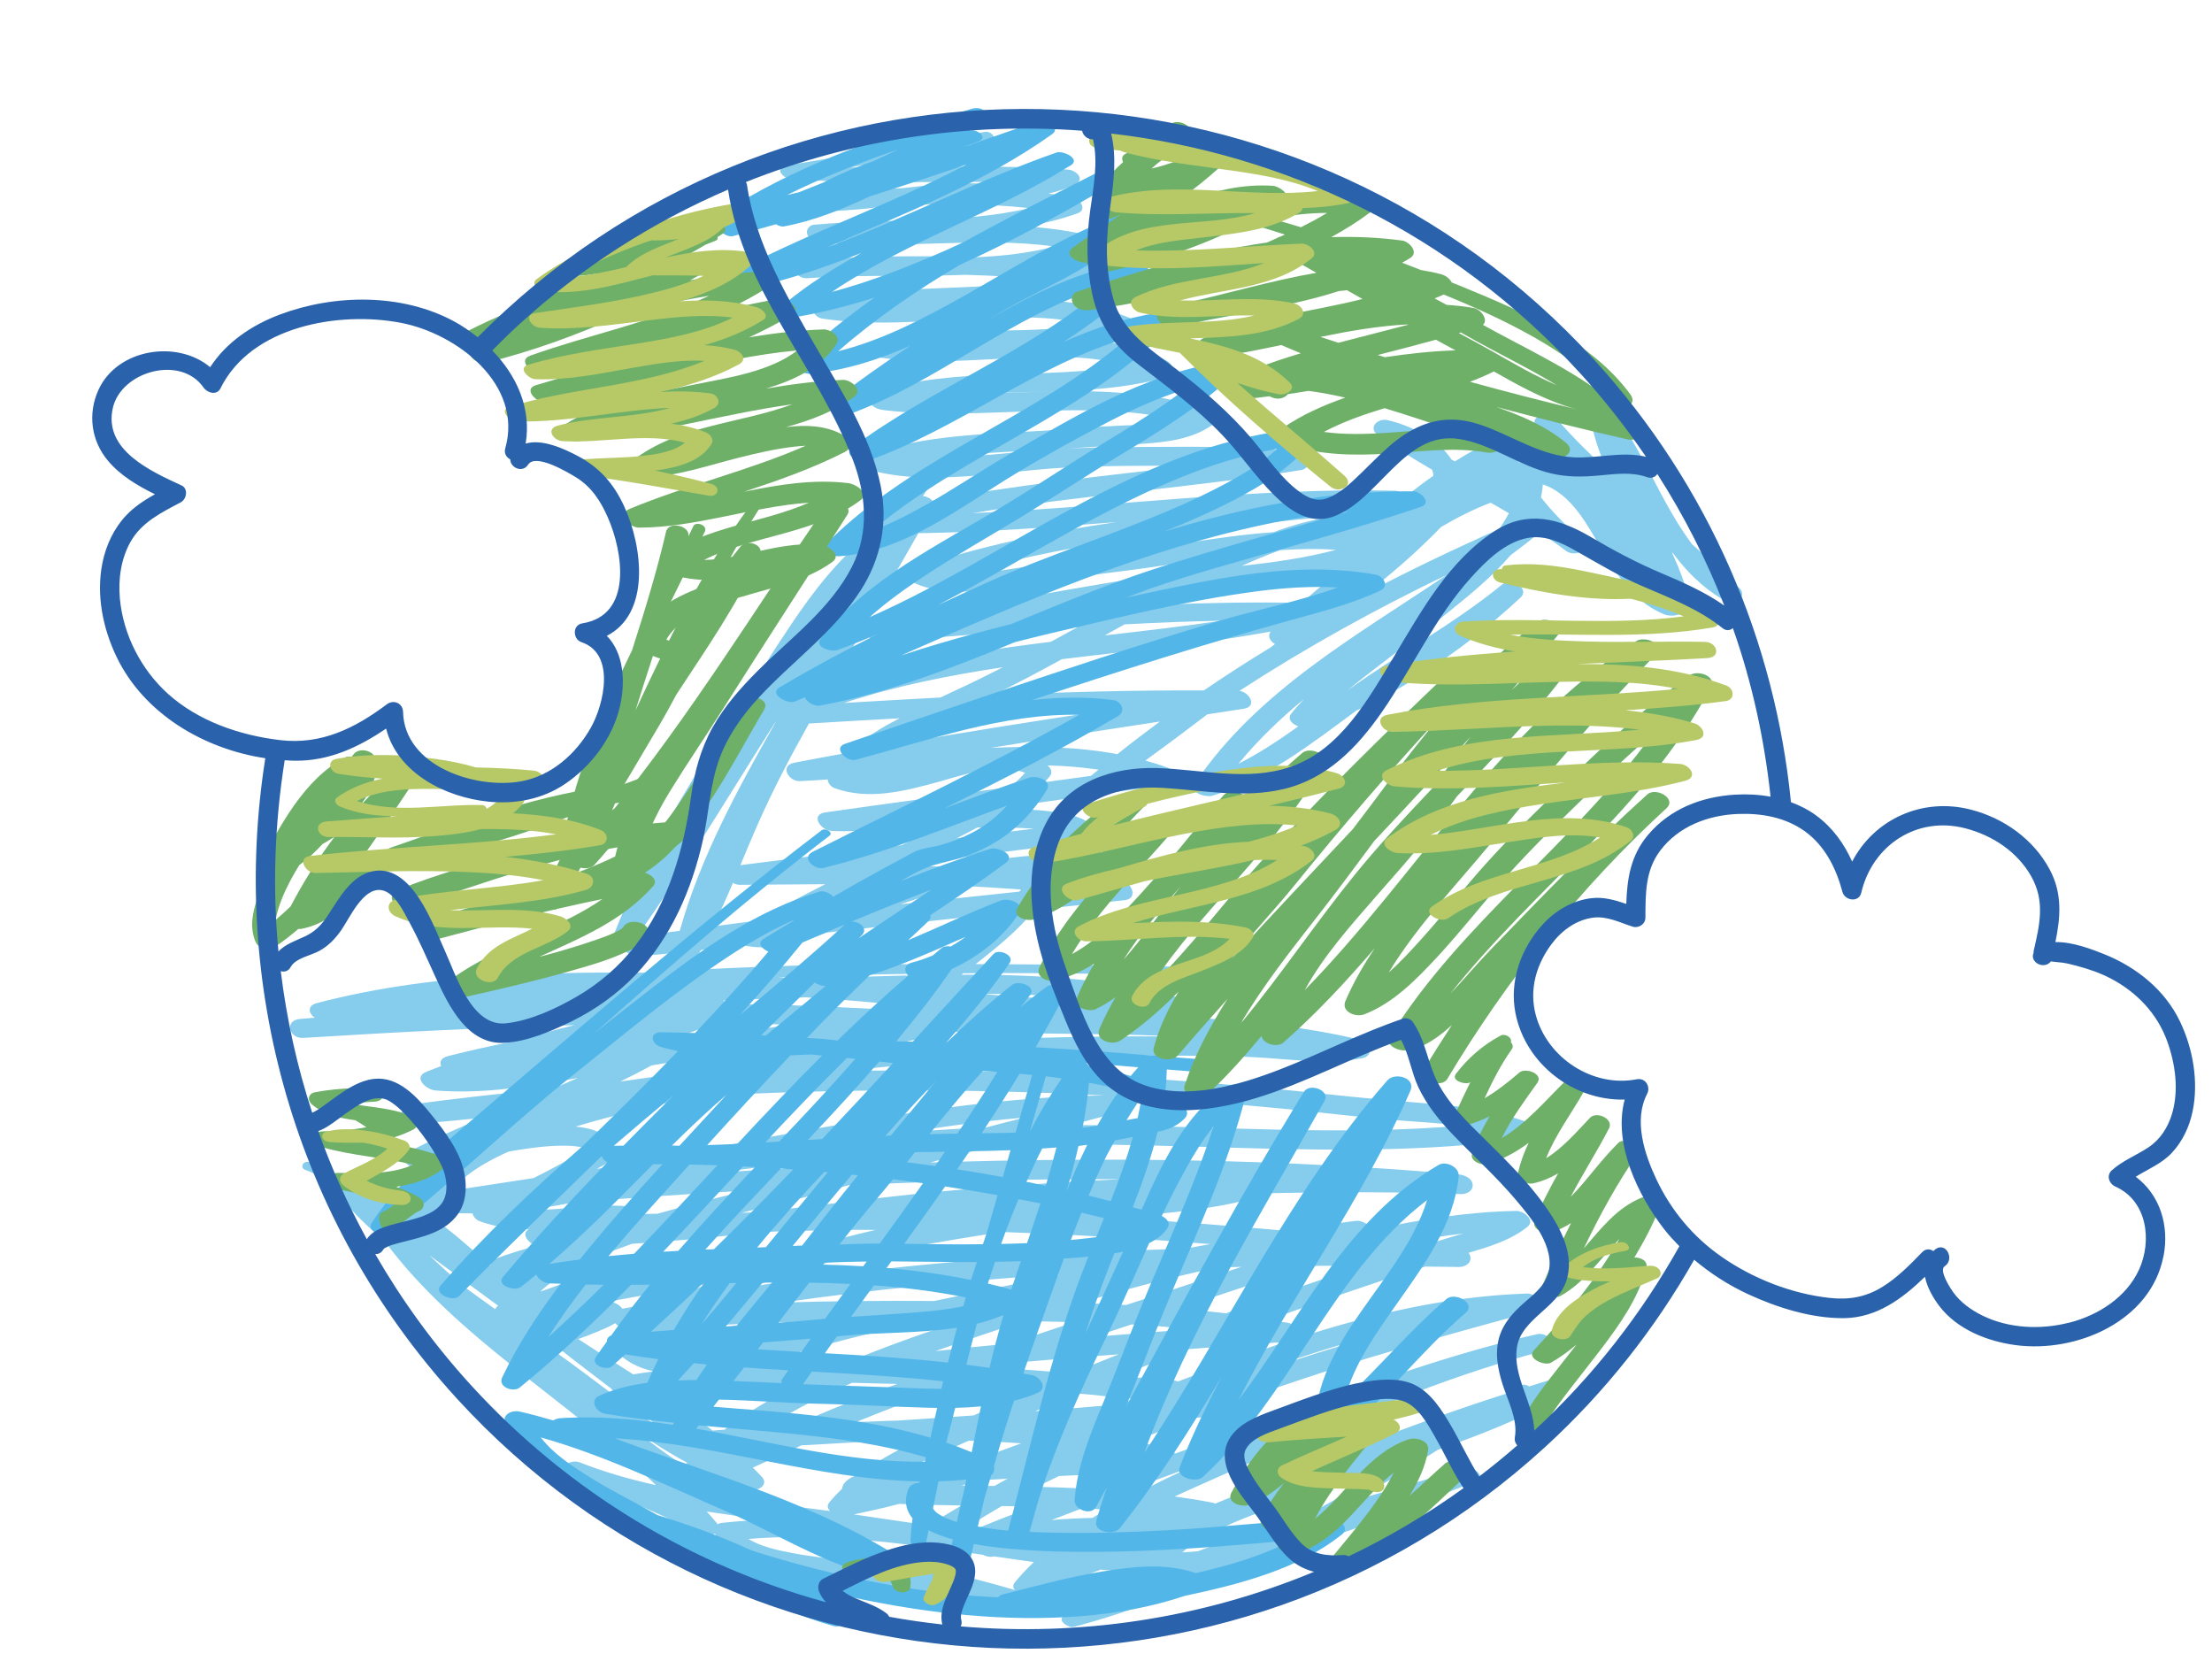
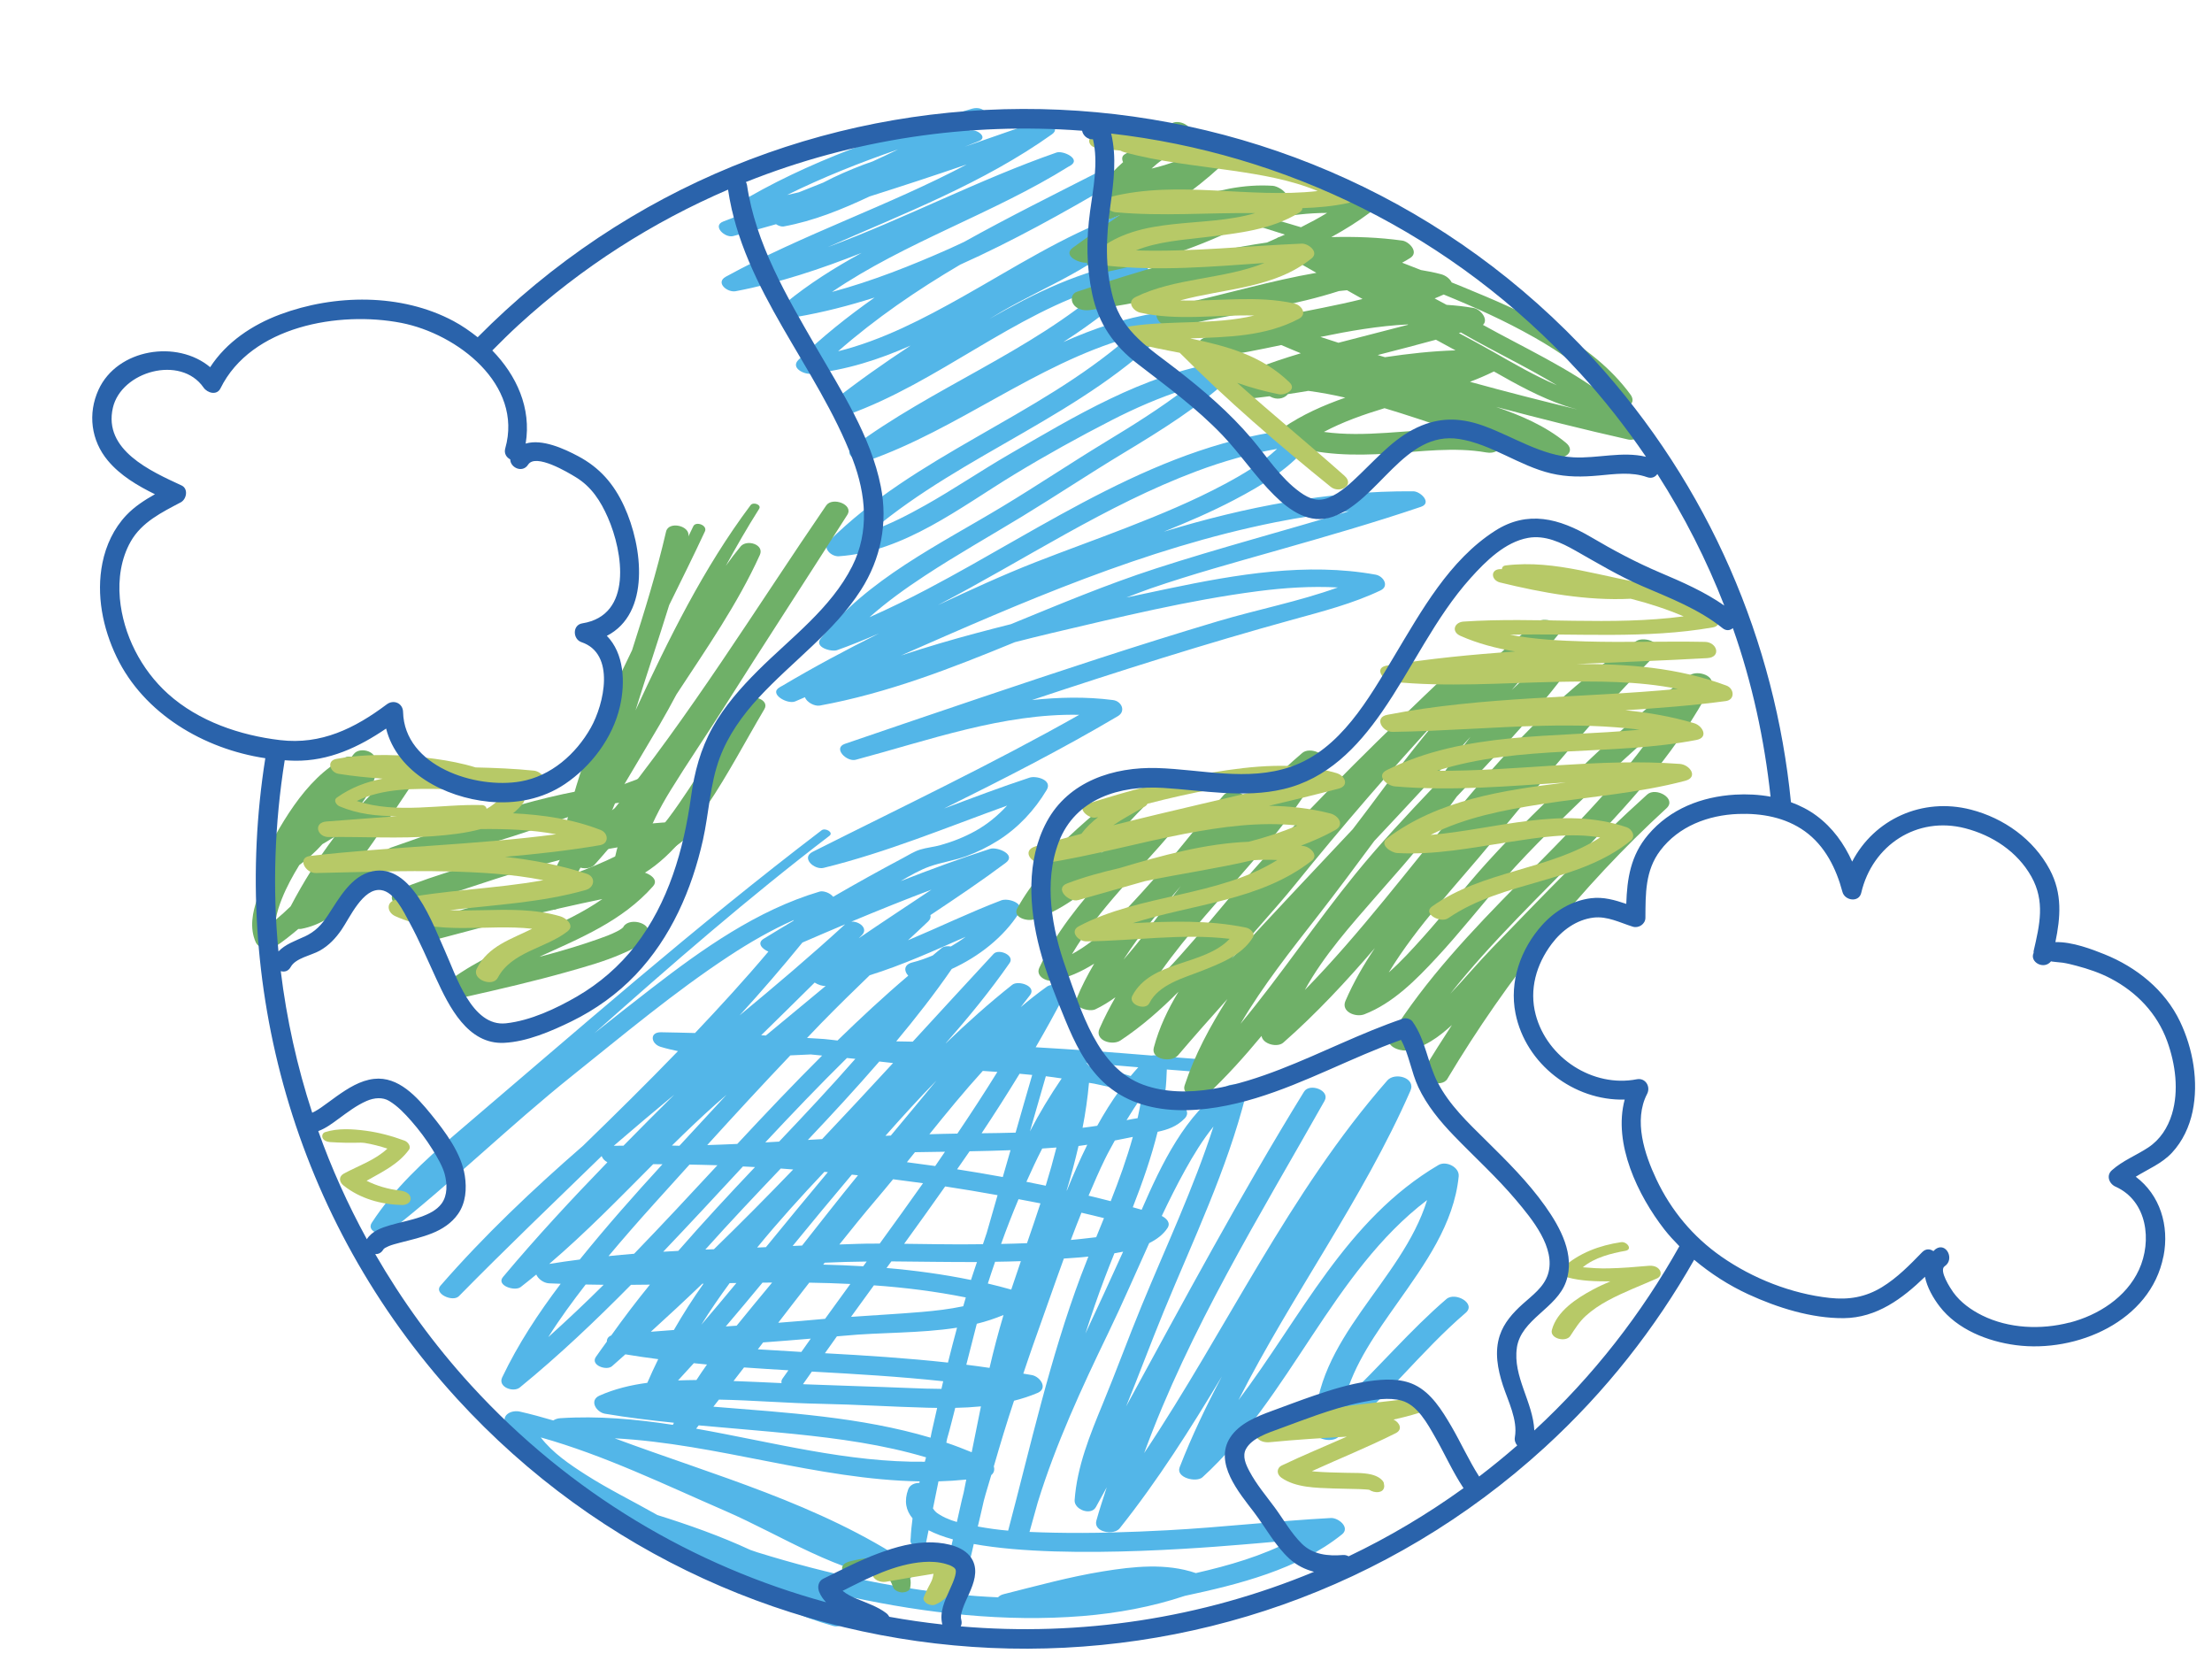
<svg xmlns="http://www.w3.org/2000/svg" id="earth" version="1.1" viewBox="0 0 806.22 608.1">
  <defs>
    <style>
                    .st0 {
                        fill: #53b6e8;
                    }

                    .st1 {
                        fill: #b7c967;
                    }

                    .st2 {
                        fill: #2a63ab;
                    }

                    .st3 {
                        fill: #85cced;
                    }

                    .st4 {
                        fill: #6fb068;
                    }
                    </style>
  </defs>
  <g>
    <g>
-       <path class="st3" d="M533.63,534.95c-12.9,4.03-25.96,7.76-39.02,11.55,9.93-5.91,19.74-12.02,29.48-18.19,15.26-5.38,30.36-11.17,44.36-19.15,4.32-2.46-.5-7.16-4.13-6.1-.33.1-.65.21-.98.31h0s-.03,0-.05.02c-1.99.58-3.95,1.25-5.93,1.85-.81-.59-2.11-.91-2.92-.4-1.39.87-2.79,1.75-4.19,2.63-36.5,11.54-71.9,26.07-107.35,40.47-.34-.16-.68-.29-1.02-.35-4.57-.88-9.16-1.61-13.75-2.25,4.37-2.01,8.74-3.97,13.02-5.86,24.8-10.96,49.45-22.37,74.79-32.04,15.48-5.91,31.2-11.16,47.25-15.29,5.22-1.34,1.14-6.88-2.93-5.96-30.29,6.9-59.54,17.43-88.72,27.92-14.4,5.18-28.8,10.36-43.17,15.59-.63-.55-1.36-1.01-2.15-1.26-4-1.25-8.05-2.32-12.13-3.3,1.12-.47,2.21-.98,3.33-1.44,5.84-2.4,11.71-4.68,17.6-6.95,2.29-.2,4.59-.36,6.88-.57,2.11-.19,2.96-1.61,2.82-3.1,20.58-7.63,41.42-14.53,62.5-20.72,17.03-5.01,34.14-9.72,51.26-14.4,4.98-1.36,2.16-6.72-2.08-6.57-29.28,1.02-57.28,7.64-84.7,16.63,2.26-1.74,1.57-5.27-2.45-6-2.27-.41-4.56-.66-6.84-1.03,13.3-4.76,26.64-9.41,40.02-13.89,5.68-1.9,11.38-3.71,17.08-5.55,4.05.06,8.11.08,12.16.16,2.04.04,4.55-1.15,4.28-3.53-.07-.65-.33-1.18-.7-1.64,7.54-2.24,15.1-4.43,21.39-9.4,3.17-2.51-1.32-5.92-3.96-5.87-17.78.37-35.27,3.07-52.53,6.98-.71-1.84-3.9-3.63-5.93-3.37-8.36,1.07-16.67,2.37-24.99,3.69-20.87-1.88-41.77-3.51-62.68-4.82,19-1.73,38.26-2.93,56.5-8.93,23.15-.5,46.31-.51,69.45.33,2.03.07,4.51-1.16,4.24-3.5-.27-2.47-3.22-3.52-5.28-3.7-63.99-5.63-128.22-6.36-192.38-4.31.93-.25,1.84-.53,2.77-.78,6.21-1.65,12.44-3.28,18.66-4.92,11.91-.57,23.83-.9,35.76-.86,24.99.1,49.97,1.25,74.95,1.69,28.05.49,56.21.09,84.04-3.83,3.84-.54,3.65-5.24.26-6.41-11.56-4.03-23.66-5.46-35.8-6.45-12.24-1-24.42-2.09-36.63-3.4-27.38-2.93-54.83-5.23-82.32-6.74-31.16-1.71-62.37-2.18-93.55-1.64,39.15-4.24,78.38-5.89,117.84-5.63,12.37.08,24.81,0,37.15.91,11.37.83,22.82,2.13,34.14.08,4.92-.89,2.75-5.97-.94-6.84-19.81-4.63-39.96-6.8-60.21-7.93,3.22-1.18,2.34-5.09-1.52-6.23-26.87-7.93-55.16-9.58-83.29-9.46.24-.17.48-.35.72-.52,3.63-.02,7.26-.11,10.88-.11,24.08.03,48.16.4,72.24.94,2.73.06,1.89-3.03-.44-3.09-26.07-.68-52.14-1-78.21-1.09.15-.12.32-.24.47-.36,7.4-5.77,15.06-12.01,21.04-19.42,10.96-1.17,21.92-2.31,32.87-3.53,4.81-.53,2.8-6.19-.93-6.76-8.02-1.22-16.06-2.14-24.1-2.92.33-.83.72-1.62,1.01-2.47.83-2.52-2.95-4.3-4.81-4.26-10.57.21-20.9,1.96-31.08,4.41-6.77-.26-13.55-.45-20.33-.56.41-.21.82-.43,1.24-.64,21.73-2.71,43.46-5.47,65.2-8.15,2.1-.26,3.41-2.16,2.62-4.14-1.61-3.99-7.22-5.32-10.95-6.06-6.23-1.22-12.66-1.51-19.01-1.68.65-.39,1.28-.8,1.91-1.21,8.22-1.1,16.43-2.3,24.64-3.44,1.43.54,3.14.63,4.25-.13.27-.19.53-.39.8-.57,8.32-1.17,16.65-2.24,24.95-3.49,3.71-.56,3.48-4.98.26-6.17-2.69-1-5.42-1.86-8.17-2.62,7.59-5.53,15.13-11.14,22.6-16.85,4.4-.67,8.81-1.34,13.21-2.02,5.12-.79,2.21-5.96-1.5-6.55,24.2-15.74,49.57-29.76,75.57-42.26-33.21,22.39-69.04,42.27-91.76,75.87-2.5,3.7,4.12,5.32,6.45,4.6,19.59-6.02,36.02-19.01,52.32-30.99,8.01-3.6,15.69-8,23-12.7,13.04-8.39,25.48-17.9,36.82-28.48,3.69-3.45-3.62-7.27-6.67-4.77-17.7,14.49-37.99,25.32-56.5,38.68,2.98-2.47,6.03-4.85,9.04-7.18,9.32-7.23,18.86-14.16,28.03-21.57,7.22-5.84,15.73-12.68,22.48-20.6,3.63-2.7,7.21-5.46,10.66-8.32,3.23,2.13,6.41,4.32,9.49,6.68,3.6,2.75,10.27-.88,5.65-4.52-5.47-4.32-10.36-9.45-14.7-14.92.32-1.55.58-3.12.67-4.73,8.84,2.92,14.32,11.49,18.89,19.26,6.53,11.1,12.97,23.2,25.62,28.17,1.14.45,3.42.59,5.01-.03,2.31.22,4.8-.4,4.28-3-1.36-6.87-3.86-13.34-6.78-19.66.17.15.35.3.52.45,4.87,6.51,10.57,12.29,17.88,16.64,1.7,1.01,4.03,1.61,5.83.44,1.48-.97,1.97-2.88.59-4.26-5.6-5.64-11.48-10.98-17.45-16.21-11.3-15.02-18.01-34.48-29.26-49.04-1.77-2.28-8.6-2.68-8.01,1.47,1.01,7.2,3.36,13.92,6.22,20.45-6.37-5.87-12.54-11.95-18.24-18.51-2.75-3.16-10.84-1.19-7.25,3.15,1.41,1.7,2.84,3.38,4.27,5.07-4.81-3.02-10.31-5.12-16.86-5.87-1.48-.17-3.58.76-3.9,2.36-.49,2.47-.38,4.92.08,7.32-1.77-1.25-4.54-1.8-6.01-.99-2.54,1.41-5.04,2.88-7.49,4.42-.42-.24-.84-.48-1.26-.72-4.76-7.45-15.1-12.46-23.27-14.34-3.54-.82-7.29,2.72-3.53,5.45,6.33,4.59,12.98,8.68,19.73,12.6.21.61.44,1.21.48,1.85,0,.15-.04.27-.04.42-3.45,2.41-6.8,4.95-10.09,7.57-.89-1.17-2.36-2.12-3.9-2.16-51.44-1.19-102.54,5.88-153.84,8.17,39.63-6.63,79.92-9.26,119.6-15.69,1.87-.3,3.24-1.79,2.76-3.69-.53-2.1-3.03-2.9-4.9-3.09-14.06-1.45-28.18-1.78-42.31-1.71-13.4.07-26.9.02-40.29.61,8.97-.64,17.95-1.05,26.93-1.69,8.78-.62,18.09-1.64,25.48-6.85,2.34-1.65.42-4.83-1.66-5.55-26.65-9.17-54.44-6.68-82.12-5.84,22.28-1.31,44.97.11,66.64-5.92,3.76-1.05,3.51-4.65.26-6.28-7.58-3.81-15.42-5.91-23.41-7.04,3.63-.66,7.24-1.51,10.83-2.6,3.33-1.01,1.54-4.93-.76-5.86-10.49-4.22-21.21-5.98-32.04-6.56,9.22-1.05,18.37-2.67,27.36-5.48,3.84-1.2.88-5.82-1.9-6.17-5.7-.72-11.42-1.18-17.13-1.72,4.04-1.03,8.01-2.3,11.87-3.92,3.66-1.53.78-5.22-1.81-5.87-7.8-1.97-15.66-2.99-23.57-3.53,6.22-1.17,12.39-2.64,18.43-4.84,3.61-1.32.78-5.28-1.77-5.77-2.95-.57-5.91-.97-8.87-1.4,3.4-.77,6.71-1.83,9.86-3.45,3.62-1.86.04-5.06-2.58-5.27-26.45-2.07-52.96-.56-79.45-.8,16.92-3.3,33.82-6.71,50.85-9.44,3.16-.51.66-3.88-1.74-3.53-24.35,3.57-48.48,8.45-72.79,12.29-4.02.63-1.18,4.55,1.51,4.78,27.67,2.35,55.45.61,83.17,1.34-9.54.84-19.57-.07-28.67.71-4.47.38-8.93.89-13.38,1.4-13.03.51-26.05,1.42-38.97,2.09-5.41.28-3.64,5.74.87,6.06,11.53.82,22.94-.39,34.34-1.76,16.74-.74,33.5-.93,50.09.89-25.13,5.84-51.99,3.6-77.5,5.96-.02,0-.03,0-.04,0,0,0,0,0,0,0-.35.03-.7.04-1.05.08-1.71.17-2.92,1.7-2.5,3.34.49,1.92,2.74,2.59,4.44,2.8,28.37,3.35,57.4-2.12,85.65,1.8-9.27,2.46-18.98,3.48-28.61,3.93-20.77-.72-41.58-.41-62.32,1.06-5.73.42-4.07,6.92.95,6.57,4.61-.32,9.23-.44,13.85-.66,13.54-.36,27.1-.04,40.63-.48.94-.03,1.89-.07,2.84-.11,10.48.28,20.94.93,31.38,1.82-27.72,4.31-56.53,1.49-84.05,7.65-4.37.98-2.97,5.96.9,6.52,18.08,2.64,36.26.95,54.4.02,14.06-.72,28.63-1.13,42.45,2-25.21,4.58-51.67-.22-76.83,5.62-4.36,1.01-3,5.96.9,6.54,16.94,2.53,34.02.79,51.02.07,12.92-.55,26.39-.74,38.89,2.79-30.33,5.4-62,.15-91.79,9.69-1.66.53-2.27,2.41-1.62,3.89.82,1.85,3.04,2.47,4.84,2.69,19.1,2.31,38.38.85,57.54.29,16-.47,32.54-.59,48.23,3.15-6.31,1.93-13.55,1.97-19.74,2.23-9.35.39-18.63,1.32-27.96,1.86-21.24,1.23-42.82,1.56-63.18,8.45-4.13,1.4-.69,5.73,1.95,6.36,5.63,1.34,11.34,2,17.1,2.22-2.09,3.19-4.19,6.38-6.22,9.61-.66.43-1.34.82-1.98,1.28-4.14.9-8.27,1.83-12.39,2.87-5.2,1.31-2.03,6.57,2.1,6.64.05,0,.11,0,.16,0h0c-.28.1-.56.21-.76.37-11.41,8.92-20.33,20.54-28.38,32.47-7.96,11.81-15.45,23.96-23.1,35.97-15.53,24.38-30.66,49.2-41.27,76.19-.78,1.99,1.21,3.28,3.39,3.59-1.25,2.15,1.43,5.82,4.75,5.56.4-.03.79-.09,1.18-.12v.02c.22-.03.42-.05.63-.08,3.41-.27,6.81-.65,10.21-.99-1.18,2.24-2.38,4.48-3.58,6.72-2.23.14-4.46.21-6.69.36-16.82-.16-33.62.05-50.33,1.01-23.04,1.33-46.01,4.23-68.36,10.1-3.6.95-2.86,3.87-.66,5.31-1.74.12-3.47.31-5.21.42-6.05.39-4.29,7.25,1,6.93,32.93-2.07,65.89-3.76,98.87-4.65-7.61,1.83-15.16,3.84-22.65,6.04-7.86,1.51-15.67,3.26-23.42,5.23-2.73.69-3.2,2.21-2.55,3.64-1.83.72-3.67,1.38-5.49,2.14-4.93,2.08.22,6.48,3.3,6.74,15.17,1.24,30.42-.81,45.35-3.37,2.22-.38,4.44-.78,6.66-1.17-2.89,1.28-5.79,2.53-8.7,3.76-17.58,1.7-35.13,3.59-52.63,6.03-5.43.76-2.14,7.18,2.18,6.91.39-.02.78-.08,1.17-.1,0,0,0,0,0,.01.11-.02.21-.03.32-.04,7.71-.51,15.38-1.33,23.06-2.09-9.07,3.8-18.06,7.76-26.76,12.33-4.92,2.59.75,7.02,4.36,6.43,2.64-.43,5.26-.94,7.89-1.48-3.69,3.23-6.76,7.02-8.65,11.61-.95.7-1.36,1.82-1.06,3.03-6.34-4.53-12.93-8.7-19.96-12.11-2.04-.99-6.62,0-5.14,3.07.6,1.26,1.32,2.41,1.95,3.63-.22.07-.41.15-.61.24-4.39-4.75-9.07-8.74-15.41-10.59-2.1-.62-3.57,2.09-1.23,2.89,6.9,2.37,11.04,8.09,15.69,13.36,4.03,4.58,8.62,8.69,13.23,12.72,26.41,35.55,67.03,57.8,98.78,88.77-9.44-2.11-18.73-4.71-27.71-8.28-4.44-1.65-8.87,3.29-3.55,5.41,16.45,6.09,32.39,13.38,48.28,20.79,1.33.62,3.22.47,4.51-.24.11.26.16.53.35.77,4.88,6.34,12.96,9.27,20.45,11.2,8.55,2.21,17.35,3.01,26.05,4.31,21.73,3.25,42.63,10.37,64.72,11.46,4.35.22,4.44-3.42,2.06-5.42.8.08,1.53.07,2.01-.09,8.38-2.91,16.7-5.99,25-9.13,4.81.42,9.63.84,14.44,1.05,1.2.05,2.51-.46,3.28-1.36.31.18.61.37.92.5-11,4.85-21.76,10.26-32.1,16.63-2.76,1.7,1.71,4.54,3.57,4.05,21.66-5.68,42.32-14.03,62.33-23.89,9.09-1.99,18.08-4.57,26.86-7.41,19.46-6.29,38.34-14.17,57.3-21.81,4.31-1.74-1.19-5.72-4.21-4.77ZM500.33,486.82c.6-.16,1.21-.28,1.81-.43-15.06,4.43-30.06,9.1-44.92,14.16,14.17-5.18,28.48-9.93,43.11-13.73ZM367.14,362.24c11.44.32,22.91,1.06,34.26,2.53-14.59-.37-29.16-1.35-43.72-2.55,3.15.03,6.31-.07,9.46.02ZM346.8,375.96c22.88.77,45.77.61,68.65,1.22,4.6.12,9.19.33,13.79.53-.03,0-.05,0-.08,0-23.18-.18-46.37.16-69.54,1.2-11.88.53-23.71,1.51-35.52,2.63.21-.17.38-.4.53-.64,7.37-1.73,14.76-3.39,22.17-4.95ZM473.2,264.7c-7.01,5.01-14.19,9.77-21.83,13.63,7.2-8.71,15.29-16.5,24-23.65-1.67,1.72-3.26,3.51-4.74,5.39-1.59,2.03.38,3.79,2.56,4.63ZM546.36,192.85c-16.25,7.17-32.39,14.9-48.25,23.24,9.62-7.35,18.73-15.38,27.13-24.05,5.8-3.43,11.84-6.48,18.1-8.85,2.22,1.26,4.41,2.54,6.61,3.83-1.06,2.02-2.26,3.97-3.6,5.83ZM564.98,170.07c-.73-.24-1.44-.53-2.2-.72-3.1-.79-6.16-.97-9.2-.9-.74-1.93-1.23-3.91-1.32-5.89,4.77,1.35,8.97,4.06,12.72,7.52ZM407.72,536.88c.44-.02.89-.04,1.32-.06-5,1.84-9.99,3.7-14.98,5.57-5.35-.25-10.71-.44-16.08-.57,2.64-1.37,5.34-2.63,8.01-3.94,7.24-.33,14.49-.64,21.73-1ZM217.47,485.4c2.19-.93,4.65-1.9,6.77-3.21.44.57,1.06,1.06,1.89,1.37,1.59.59,3.19,1.06,4.8,1.46-1.87,1.7-3.68,3.46-5.37,5.36-1.2,1.35.2,3.21,1.22,4.06,3.34,2.78,7.32,4.39,11.54,5.29-2.52.32-5.03.74-7.54,1.12-6.69-4.3-13.41-8.54-20.03-12.87,2.26-.8,4.51-1.65,6.72-2.59ZM222.1,474.43s-.05,0-.08,0c2.39-.53,4.77-1.03,7.12-1.44,9.48-1.62,18.94-3.38,28.41-5.08-3.49,1.63-6.91,3.39-10.24,5.31-6.84,1.21-13.69,2.38-20.51,3.71-.97-1.46-3.03-2.56-4.71-2.51ZM235.69,491.88c2.05-2.08,4.22-4.03,6.52-5.83.67-.04,1.34-.02,2.02-.1,3.22-.36,6.14-1.36,9.23-2.2,3.83-1.05,8.16-.84,12.13-1.06,13.64-.74,27.3-1.12,40.96-1.28-11.72,2.73-23.19,6.51-34.94,9.15-7.47,1.68-15.12,3.17-22.79,3.34-4.42.1-9.11-.15-13.12-2.03ZM285.08,474.68c33.56-4.84,67.32-8.09,101.16-10.26-5.96,1.27-11.92,2.53-17.88,3.82-9.26,2-18.54,3.92-27.82,5.86-18.5-.09-37-.03-55.47.58ZM407.76,493.54c-5.73,2.28-11.46,4.58-17.16,6.94-1.01-.09-2.02-.2-3.03-.29-7.61-.65-15.23-1.18-22.85-1.61,1.98-.68,3.94-1.41,5.92-2.09,12.37-1.04,24.75-2.02,37.12-2.96ZM398.73,487.18c4.55-1.49,9.08-3.02,13.62-4.52.28.02.57.02.85.03,6.29.35,12.56.87,18.83,1.44-.45.17-.9.34-1.35.51-10.65.8-21.3,1.69-31.95,2.53ZM368.25,489.63c-9.12.8-18.21,1.75-27.29,2.74.49-.17.99-.36,1.47-.53,10.19-3.58,20.4-7.04,30.64-10.4,6.16.09,12.32.2,18.48.38-7.78,2.56-15.54,5.17-23.29,7.8ZM346.59,504.98c9.9.38,19.8.84,29.69,1.51-7.17,3.05-14.31,6.16-21.44,9.32-9.31.63-18.61,1.31-27.92,1.89-5.02.07-10.03.4-15.05.57,11.48-4.66,23.07-9.06,34.72-13.28ZM355.24,532.02c-7.05.39-14.09.89-21.09,1.69,5.59-2.82,11.34-5.31,16.84-7.77.69-.31,1.38-.61,2.06-.92,6.37.19,12.75.47,19.13.96-3.98,1.49-7.96,2.94-11.95,4.35-1.66.59-3.33,1.12-4.99,1.69ZM350.41,548.62c-.51.31-1.02.6-1.53.92-3.42,2.11-7.03,4.05-10.3,6.37-9.12-1.36-18.25-2.71-27.37-4.03,5.53-1.16,11.04-2.4,16.49-3.83,7.56.3,15.14.46,22.72.57ZM377.27,514.28c5.05-2.21,10.14-4.34,15.23-6.47,2.06.19,4.13.31,6.19.52,3.9.39,7.84,1.06,11.75,1.26,1.39.07,2.78-.11,4.18-.28-2.02.81-4.03,1.61-6.04,2.42-10.43.87-20.86,1.78-31.3,2.55ZM354.49,555.22c3.54-2.16,7.08-4.3,10.65-6.39,3.75.05,7.5.13,11.24.21-6.6,2.53-13.18,5.07-19.72,7.77-1.07.44-2.17.87-3.26,1.3-1.01-.15-2.02-.3-3.03-.45,1.38-.81,2.76-1.61,4.12-2.44ZM468.55,489c-13.14,4.4-26.14,9.32-39.09,14.42-5.78-1.49-11.88-1.68-18.34-1.15-1.52.12-3.1-.02-4.67-.17,8.94-3.58,17.92-7.07,26.93-10.47,11.72-.87,23.44-1.75,35.16-2.63ZM533.34,449.51c-2.24.65-4.48,1.29-6.69,1.98-2.02.63-4.01,1.31-6.03,1.94-2.49-.25-4.99-.49-7.48-.73,6.7-1.31,13.42-2.4,20.19-3.19ZM477.97,461.31c6.19-.03,12.38-.09,18.58-.06-16.66,5.56-33.23,11.36-49.74,17.36-5.7-.7-11.41-1.2-17.13-1.69.84-.29,1.68-.55,2.52-.84,15.17-5.18,30.38-10.29,45.77-14.77ZM444,461.89c2.82-.07,5.64-.17,8.46-.22-4.84,1.57-9.67,3.18-14.47,4.79-9.16,3.08-18.35,6.09-27.54,9.11-5.52-.29-11.04-.57-16.57-.74,16-4.84,32.14-9.19,48.58-12.65.51-.11,1.03-.19,1.55-.29ZM441.22,453.37c-3.01.56-6.04,1.05-9.04,1.63-46.42,1.44-92.76,4.69-138.82,10.92-6.02.81-12.02,1.8-18.03,2.71,8.98-3.44,18.16-6.35,27.45-8.88,20.7-3.85,41.47-7.62,62.31-10.79,25.41.87,50.78,2.4,76.14,4.41ZM407.56,429.71c-.21.03-.41.07-.62.1-3.74.19-7.47.35-11.21.58-21.46,1.27-42.92,2.66-64.3,4.96-18.35,1.97-36.65,4.33-54.97,6.46-2.04.06-4.09.07-6.13.12,7.78-1.89,15.58-3.76,23.34-5.73,5.24-1.33,10.45-2.83,15.66-4.3,32.72-1.47,65.47-2.3,98.23-2.19ZM261.8,427.26c18.84-2.43,37.71-4.68,56.64-6.39,1.74-.16,3.49-.28,5.23-.43-5.37,1.5-10.75,2.92-16.12,4.4-15.26.69-30.51,1.47-45.75,2.42ZM359.61,410.82c-9.47.43-18.93,1.03-28.39,1.75,4.42-.67,8.84-1.38,13.27-2,9.61-1.35,19.24-2.47,28.9-3.32-4.59,1.19-9.19,2.38-13.79,3.57ZM469.04,404.16c14.24,1.4,28.44,3.22,42.71,4.27,6.82.5,13.75.93,20.61,1.8-43.48,3.71-87.36.26-130.92-.2-3.8-.04-7.6.02-11.39.04,5.61-1.5,11.22-2.97,16.82-4.51,4.25-1.17,2.72-5.1-.41-6.17,20.87,1.13,41.74,2.72,62.58,4.77ZM402.28,399.2c-34.79.45-69.24,5.78-103.42,11.85-15.46,2.74-30.89,5.43-46.16,9.14-2.29.56-4.57,1.14-6.85,1.7-.13.02-.26.03-.39.05-9.33,1.26-18.65,2.66-27.96,4.02,1.5-.85,3.06-1.61,4.55-2.49,1.2-.7,2.02-1.48,1.9-2.99-.54-6.79-6.92-9.26-14.17-9.92,2.56-.77,5.13-1.53,7.71-2.24,11.28-3.13,22.7-5.72,34.11-8.34.44-.1.87-.23,1.31-.34,49.74-2.94,99.57-3,149.38-.45ZM293.66,363.45c2.53.17,5.07.24,7.6.43,7.79.6,15.57,1.33,23.35,2.02-.63.65-1.25,1.3-1.84,1.98-15.03-.75-30.06-1.55-45.12-1.83-4.37-.08-8.74-.02-13.11-.05-.14-.52-.44-1-.9-1.4,10-.48,20-.85,30.01-1.15ZM283.82,356.22c17.92-.79,35.86-1.19,53.8-1.42-.24.18-.49.37-.73.55-7.29.15-14.56.35-21.76.58-8.38.26-16.77.47-25.16.71-2.05-.14-4.1-.29-6.15-.42ZM251.78,376.2c2.4-.85,5.12-1.83,7.48-3.24,3.14.01,6.28-.06,9.42-.02,6.57.08,13.14.26,19.69.49-12.57,1.69-25.13,3.5-37.67,5.35-.16-.66-.62-1.29-1.27-1.85.78-.26,1.58-.45,2.35-.72ZM237.51,388.25c3.9-.64,7.79-1.33,11.71-1.91,17.52-2.58,35.05-5.26,52.64-7.46-3.79.98-7.59,1.88-11.37,2.89-8.1,2.18-16.16,4.47-24.24,6.69-13.33,1.85-26.66,3.76-40,5.65-.06,0-.12.02-.18.02,3.86-1.86,7.67-3.81,11.43-5.88ZM346.3,348.33c-1.31,1-2.66,2.01-4.05,3.03-12.06.02-24.13-.07-36.19.14-18.32.32-36.65,1.02-54.96,2.03,1.52-2.39,2.97-4.83,4.35-7.31,5.16-.6,10.32-1.24,15.47-1.94.45.24.93.43,1.48.52,9.98,1.54,19.51-1.29,28.82-4.93,21.19-2.43,42.4-4.76,63.61-7.01-5.72,5.76-12.39,10.77-18.53,15.48ZM267.13,321.73c.73.42,1.53.71,2.38.71,10.41-.08,20.85-.17,31.28-.22-8.32,4.24-16.56,8.62-24.67,13.25-5.4.66-10.79,1.45-16.18,2.14,2.54-5.21,4.92-10.52,7.19-15.87ZM350.42,322.87c7.25.29,14.48.75,21.71,1.28-.18.26-.38.51-.57.77-14.44,1.52-28.89,3.05-43.33,4.6,7.25-2.44,14.67-4.76,22.18-6.66ZM327.51,322.33c-2.36.72-4.72,1.45-7.08,2.17-7.47,2.29-14.57,5.39-21.8,8.29-.89.1-1.78.21-2.67.32,6.86-3.7,13.76-7.32,20.69-10.89,3.62.02,7.25.06,10.87.1ZM367.99,286.82c-22.4,3.03-44.8,6.04-67.18,9.23-5.59.8-1.74,6.5,2.13,6.73,5.94.36,11.98-.14,17.91-.35,6.49-.24,12.98-.41,19.48-.59-3.83,2.05-7.67,4.09-11.52,6.1-19.65,2.42-39.31,4.82-58.96,7.34,2.05-4.89,4.07-9.77,6.17-14.54,5.56-12.67,12.03-24.96,18.82-37.08,11.02-.66,22.04-1.31,33.06-1.91-2.33,1.27-4.71,2.45-6.98,3.84-4.11,2.51-8.26,5.38-11.92,8.72-6.53,1.2-13.07,2.38-19.59,3.66-5.24,1.03-2.06,6.84,2.11,6.68,3.39-.13,6.78-.39,10.17-.61.04,1.4,1.17,2.71,2.54,3.2,12.4,4.43,25.28,1.11,37.53-2.24,9.45-2.59,22.04-7.29,31.85-3.37-1.69,1.94-3.58,3.66-5.63,5.18ZM348.56,251.45c-1.93.89-3.84,1.84-5.77,2.74-11.71.61-23.42,1.28-35.12,1.98,18.8-6.22,38.23-10.07,57.86-13.01-5.6,2.87-11.24,5.67-16.97,8.29ZM346.35,260.77c19.43-.96,38.86-1.74,58.3-2.16-26.01,3.95-52,8.02-77.91,12.52.74-.45,1.48-.93,2.21-1.36,5.63-3.32,11.5-6.21,17.41-9ZM376.78,301.98c-9.34,1.15-18.68,2.34-28.03,3.49,2.52-1.33,5.05-2.63,7.58-3.94,6.82-.04,13.64,0,20.44.45ZM397.65,282.73c-5.65.79-11.3,1.56-16.95,2.33.71-.82,1.5-1.56,2.13-2.47.87-1.24.04-2.89-1.07-3.66,6.26.12,12.48.67,18.64,1.53-.91.76-1.85,1.5-2.76,2.27ZM407.27,274.83c-15.17-2.83-30.87-2.99-46.25-2.29,20.57-3.32,41.17-6.47,61.76-9.61-5.26,3.87-10.44,7.83-15.52,11.9ZM464.7,234.71c-.52.4-1.03.79-1.55,1.19-8.28,5.03-16.41,10.27-24.4,15.71-25.62-.11-51.22.56-76.8,1.71,8.49-4.14,16.82-8.54,25.07-13.1,17.54-2.15,35.12-3.96,52.48-6.32,7.9-1.08,15.77-2.33,23.62-3.74-1.25,1.72-.2,3.49,1.59,4.55ZM406.27,221.13c-7.47.41-14.94.87-22.41,1.39,9.71-1.76,19.43-3.42,29.17-5.01-2.25,1.21-4.52,2.4-6.77,3.62ZM402.62,231.56c2.43-1.35,4.85-2.71,7.29-4.04,11.76-.61,23.53-1.1,35.31-1.33-14.15,2.11-28.37,3.73-42.59,5.37ZM484.38,207.87c-.06.92.35,1.76,1.09,2.44-3.73,3.06-7.4,6.19-11.01,9.38-17.04-.32-34.07-.04-51.08.66,3.92-2.05,7.88-4.02,11.85-5.97,16.42-1.82,33.06-3.05,49.16-6.51ZM486.92,200.37c-11.17,2.98-22.74,4.58-34.37,5.86,4.58-2.03,9.23-3.96,13.94-5.73,6.8-.46,13.63-.64,20.43-.13ZM466.58,193.04c-.79.27-1.54.61-2.32.89-10.26.72-20.49,2.18-30.5,3.71-20.95,3.21-41.92,6.09-62.87,9.32-6.22.96-13.47,2.34-20.45,2.37,44.53-13.23,91.26-16.67,137.41-21.48-7.39,1.08-14.15,2.74-21.27,5.2ZM406.76,190.28c-24.88,3.65-49.5,8.63-73.45,16.84-3.17,1.09-1.58,4.77.74,5.71,8.88,3.6,18.86,3.03,28.2,2.1,10.62-1.06,21.07-3.26,31.63-4.79,10.53-1.52,21.09-2.62,31.6-4.3,5.27-.84,10.53-1.68,15.81-2.48-3.69,1.69-7.36,3.43-11,5.23-5.23.58-10.44,1.22-15.57,2.04-32.15,5.12-64.09,11.44-96.17,16.94-4.95.85-1.99,6.66,2,6.35.36-.03.72-.06,1.08-.09,0,0,0,0,0,0,23.71-1.87,47.43-3.8,71.18-5.31-3.26,1.8-6.53,3.57-9.8,5.36-19.68,2.43-39.28,5.33-58.58,10.05-7.38,1.81-14.69,3.9-21.9,6.3,4.19-7.24,8.4-14.46,12.55-21.67,6.56-11.41,13.12-22.82,19.64-34.25,24.05-.37,48.04-2.12,72.02-4.04ZM388.46,170.37c13.48-.71,27.09-.59,40.6-.69,1.54-.01,3.09.05,4.64.05-31.38,3.81-62.88,6.81-93.9,12.73-.73-.92-2.07-1.54-3.39-1.69,1.43-2.28,2.93-4.51,4.39-6.76,15.9-.01,32.07-2.81,47.67-3.63ZM386.66,163.57c-10.9.6-21.75,1.91-32.63,2.7-2.81.2-5.66.32-8.5.44.05-.07.09-.15.14-.22,13.57-1.75,27.41-2.02,40.99-2.93ZM232.08,341.28c18.01-25.22,33.86-51.94,50.49-78.08.02.02.05.03.07.05-13.79,24.43-27.29,48.96-34.88,75.95-5.23.7-10.47,1.32-15.69,2.07ZM182.35,421.04c1-.5,2.03-.91,3.04-1.38.71-.12,1.42-.28,2.13-.39,6.51-1.04,13.13-1.95,19.73-1.74,1.9.06,4.74.45,5.95.83.41.13.67.23.88.34-6.43,3.71-12.94,7.27-19.57,10.61-9.93,1.5-19.86,3.03-29.79,4.56,4.38-5.76,11.51-9.8,17.62-12.83ZM157.95,442.37c1.83-.16,3.67-.31,5.51-.47,2.93.19,5.85.29,8.78.29.27,1.18,1.21,2.31,2.53,2.81,5.85,2.18,11.88,2.89,17.97,2.98-3.02,1.55-.16,4.98,2.56,6.01-5.02,1.49-10.05,2.93-14.82,4.76-1.19.46-1.73,1.4-1.79,2.44-4.12-3.66-8.25-7.31-12.48-10.83-3.32-2.76-6.73-5.43-10.18-8.04.67.08,1.33.1,1.94.05ZM168.51,468.44c-4.1-3.59-8.12-7.27-12.07-11.02,8.41,6.08,16.73,12.29,25.12,18.4-.52.36-.84.81-1.05,1.28-4.03-2.85-8.01-5.76-12-8.66ZM202.5,440.61c-3.65.23-7.52.51-11.37.47,5.96-.71,11.89-1.73,17.8-2.9,21.18-1.64,42.37-3.1,63.57-4.35-11,2.63-21.99,5.3-32.82,8.48-2.61.01-5.22.05-7.84.1-.75-1.63-3.14-2.89-4.94-2.97-8.14-.38-16.29.65-24.4,1.17ZM196.86,470.73c3.17-3.01,6.85-5.52,10.75-7.68,2.6-.14,5.53-.13,7.76.49-6.07,2.65-12.25,5.04-18.51,7.18ZM227.28,463.91c-1.82-3.27-4.87-5.14-8.32-6.26.22-.09.45-.19.67-.29,3.53-1.48,7.11-2.83,10.72-4.1,15.76-.98,31.49-2.51,47.2-4.33,11.64-.31,23.27-.66,34.92-.77,2.22-.02,4.44.05,6.66.04-7.28,1.7-14.53,3.51-21.72,5.51-18.72,3.33-37.44,6.72-56.18,9.93-4.6.79-9.21,1.54-13.81,2.33.24-.65.27-1.36-.12-2.06ZM200.35,491.16c.83-.21,1.55-.41,2.23-.6.27.17.54.34.8.52,6.38,5.07,12.91,9.97,19.38,14.93.67,1.01,1.77,1.9,3.04,2.33,2.98,2.31,5.93,4.66,8.82,7.08,1.62,1.35,3.23,2.73,4.83,4.14-8.92-5.91-17.47-12.45-25.78-18.7-4.39-3.3-8.86-6.5-13.33-9.69ZM230.84,520.65c2.66,1.85,5.27,3.77,7.99,5.52,3.8,2.46,7.72,4.75,11.69,6.92-.37.38-.75.74-1.11,1.12-6.42-4.13-12.58-8.74-18.57-13.56ZM264.06,521c-1.45.12-2.89.22-4.34.33-5.4-4.38-11.01-8.49-16.77-12.43,15.57-.2,31.09-1.74,46.58-3.61-8.92,4.55-17.53,9.69-25.46,15.71ZM275.17,496.92c9.62-2.2,19.11-5,28.63-7.6,11.77-3.21,23.78-5.67,35.78-8.1,3.52,0,7.05.02,10.57.03-3.44,1.19-6.89,2.37-10.33,3.56-9.92,3.44-19.79,7.05-29.51,11.04-2.16.25-4.32.5-6.48.75-9.57-.05-19.13,0-28.66.31ZM280.06,519.8c9.58-6.19,19.9-11.37,30.51-15.87.36,0,.73,0,1.09.01,5.12.11,10.25.25,15.37.39-4.22,1.59-8.48,3.08-12.67,4.73-8.1,3.18-16.14,6.52-24.1,10.02-3.4.2-6.8.5-10.2.73ZM277.72,538.25c-1.07-1.2-2.22-2.29-3.32-3.44,1.84-.81,3.67-1.63,5.49-2.48,4.06-1.9,8.12-3.77,12.19-5.62,10.56-.61,21.12-1.16,31.68-1.81,3.66-.07,7.32-.07,10.99-.1-7.52,3.54-14.91,7.49-21.5,12.43-3.14.99-5.97,2.57-6.33,5.28,0,0,0,0,0,0-1.62,1.55-3.16,3.19-4.6,4.93-1,1.22-.67,2.33.23,3.22-10.59-1.43-21.32-2.65-32.04-4.08-.03-.09-.02-.16-.07-.25-.92-1.95-2.01-3.8-3.11-5.65,2.08.74,4.15,1.51,6.29,2.1,2.72.75,6.62-1.71,4.11-4.54ZM262.91,554.98c-.56.07-1,.27-1.39.52-.1-.17-.14-.33-.29-.5-1.17-1.43-2.43-2.78-3.64-4.17,7.18,1.11,14.38,2.08,21.57,3.03-5.41.2-10.82.49-16.25,1.13ZM310.81,569.22c-7.5-1.23-15.08-1.9-22.54-3.36-5.1-1-10.88-2.23-15.48-5.04,13.52-1.11,27.01-.84,40.47.27-2.73.17-5.26,2.86-2.09,4.77,3.5,2.11,7.12,3.87,10.79,5.49-3.7-.77-7.41-1.51-11.14-2.12ZM315.23,561.43c-.27-.14-.56-.19-.84-.26,5.67.49,11.34,1.06,17.01,1.76-.45.65-.89,1.3-1.28,2.02-.6,1.13-.27,2.17.37,3.05-5.2-1.86-10.32-3.98-15.26-6.58ZM362.42,541.52c-3.97-.06-7.94-.11-11.91-.17,1.89-.61,3.78-1.21,5.67-1.85,3.68-.24,7.36-.43,11.03-.63-1.6.88-3.21,1.75-4.79,2.65ZM336.03,569.91c5.93-.56,11.56-2.09,17.08-4.05,1.73.25,3.45.49,5.17.74,1.27.67,2.71.94,4.06.58,4.83.7,9.65,1.4,14.48,2.06-2.42,2.31-4.74,4.74-6.89,7.35-.94,1.14-.71,2.1.02,2.85-11.26-3.31-22.76-5.94-33.92-9.53ZM402.73,550.39c-1.53.88-3,1.84-4.51,2.76-5.02.13-10.02.33-14.97.78,3.73-1.46,7.49-2.87,11.23-4.31,2.9.13,5.8.34,8.7.53-.15.09-.31.16-.45.24ZM415.12,543.81c-1.52-.14-3.05-.24-4.57-.36,2.94-1.11,5.85-2.28,8.79-3.38,4.85-1.81,9.72-3.57,14.58-5.37-6.36,2.89-12.62,5.93-18.8,9.11ZM400.6,564.6c-1.83-.23-3.66-.45-5.5-.69,1.69-1.25,3.4-2.48,5.17-3.63,1.01-.03,2.01-.06,3.02-.09,3.27-.1,6.56-.2,9.84-.37-4.16,1.64-8.35,3.19-12.52,4.78ZM477.63,551.5c-13.83,4.17-27.55,8.67-40.99,13.8-1.92.22-3.84.27-5.76.41,7.41-6.06,16.54-10.09,25.35-13.5,11.06-4.29,22.48-7.53,33.56-11.75,5.87-2.23,11.83-4.33,17.8-6.4-9.87,6-19.85,11.86-29.96,17.44Z" />
      <path class="st0" d="M489.09,559.19c3.16-2.54-1.28-6.15-4.05-6-19.87,1.06-39.66,3.41-59.54,4.46-13.72.73-27.47,1.18-41.21.89-3-.06-6.03-.15-9.06-.28,1.02-3.59,2.03-7.19,3.02-10.81,6.56-21.24,15.96-41.57,25.61-61.54,5.23-10.81,10.01-21.91,14.99-32.89,2.73-1.36,5.11-3.11,6.67-5.5,1.27-1.94-.39-3.54-2.08-4.41,2.7-5.66,5.49-11.28,8.53-16.75,3.01-5.42,6.34-10.92,10.31-15.82-7.21,22.37-17.3,43.73-26.24,65.44-4.86,11.8-9.22,23.78-14.1,35.58-4.64,11.24-9.39,22.86-10.26,35.11-.24,3.44,5.95,5.79,7.75,2.54,1.32-2.39,2.62-4.81,3.95-7.21-1.28,4.04-2.66,8.05-3.78,12.16-1.15,4.25,6.38,5.45,8.5,2.79,13.9-17.46,25.81-36.26,37.25-55.37-5.68,10.74-10.96,21.69-15.39,33.1-1.5,3.86,6.1,5.68,8.32,3.65,32.02-29.18,47.24-74.71,81.86-101-9.2,29.8-41.2,50.43-40.95,83.84.03,3.57,6.12,4.48,8.35,2.71,17.07-13.58,30.14-31.3,46.66-45.46,3.97-3.41-3.82-7.77-7.02-5.02-13.21,11.33-24.42,24.75-37.09,36.64,3.31-12.96,11.73-24.56,19.31-35.32,9.79-13.88,20.53-28.6,22.26-46.03.33-3.35-4.57-5.79-7.37-4.14-33.73,19.85-50.11,55.54-72.89,85.67,19.43-38.32,45.37-73.27,62.67-112.74,2.07-4.72-5.67-6.89-8.43-3.74-35.86,40.93-58.59,90.79-88.61,135.77,16.5-45.14,42.23-86.66,65.75-128.36,2.15-3.82-5.47-6.61-7.49-3.32-23.06,37.41-43.79,76.15-64.85,114.7,4.71-11.53,9.03-23.21,13.77-34.73,10.7-25.99,22.99-51.47,29.9-78.84.91-3.61-4.91-4.49-7.03-3.09-15.02,9.99-23.71,28.32-30.97,44.98-1.07-.31-2.15-.6-3.23-.91,3.53-9.02,6.73-18.16,9.05-27.49,3.59-.77,6.94-1.87,9.87-4.87,1.12-1.15,1.18-2.47.16-3.72-2.02-2.5-4.5-4.51-7.21-6.21.31-2.62.44-5.26.53-7.91,5.1.44,10.22.75,15.32,1.23,4.17.39,2.83-4.41-.68-4.73-5.74-.54-11.49-.87-17.23-1.35-.96-.31-1.99-.39-2.9-.23-14.09-1.16-28.19-2.21-42.31-3.02,3.56-6.11,6.99-12.31,10.27-18.61,1.78-3.41-3.9-5.11-6.15-3.5-3.3,2.36-6.48,4.87-9.56,7.48,1.12-1.49,2.3-2.93,3.42-4.42,2.41-3.24-4.32-5.46-6.53-3.71-8.45,6.7-16.44,13.85-24.14,21.26-.02,0-.05,0-.07,0,8.25-9.34,16.15-18.97,23.27-29.21,1.95-2.8-3.97-5.33-5.84-3.32-9.84,10.61-19.64,21.3-29.47,31.99-2.01-.06-4.02-.06-6.02-.11,7.08-8.51,13.93-17.22,20.23-26.38,9.84-4.5,18.86-11.52,24.52-20.4,2.31-3.63-3.99-5.54-6.46-4.61-11.47,4.37-22.63,9.77-34,14.55,2.47-2.27,4.94-4.55,7.36-6.88.8-.77,1-1.57.8-2.29,9.28-6.17,18.53-12.38,27.46-19.05,4.03-3-3.12-5.93-5.69-5.1-11.01,3.54-21.85,7.56-32.61,11.76,3.45-2,6.99-4.07,10.64-5.35,4.29-1.5,8.86-2.14,13.17-3.7,4.1-1.48,8.03-3.42,11.72-5.75,7.34-4.64,13.25-11.01,17.7-18.43,2.19-3.64-3.84-5.27-6.26-4.47-10.48,3.45-20.81,7.37-31.16,11.25,21.44-10.63,42.77-21.48,63.37-33.67,2.98-1.76,1.4-5.45-1.8-5.86-9.95-1.28-19.78-1.03-29.52,0,31.53-10.48,63.19-20.55,95.25-29.37,10.69-2.94,21.74-5.79,31.79-10.58,3.31-1.58,1.04-5.23-1.76-5.74-25.07-4.55-50.9-.07-75.52,5.07-5.11,1.07-10.22,2.16-15.33,3.25,2.95-1.1,5.87-2.28,8.85-3.31,15.15-5.21,30.63-9.45,46.03-13.83,17.58-5,35.15-10.04,52.46-15.9,4.16-1.41-.15-5.64-2.77-5.66-31-.24-61.34,5.7-90.94,14.72,8.69-3.51,17.3-7.2,25.62-11.56,10.36-5.44,21.13-11.82,28.19-21.39,2.15-2.92-3.04-4.67-5.01-4.48-49.8,4.96-91.94,35.7-135.01,58.36-6.91,3.64-13.93,7.07-21.07,10.24,6.27-5.58,13.16-10.51,20.1-15.07,11.63-7.64,23.75-14.48,35.63-21.71,12.31-7.5,24.3-15.48,36.65-22.93,13.84-8.35,27.68-16.91,39.6-27.93,3.09-2.85-1.95-5.59-4.56-5.17-27.66,4.45-52.63,19.61-76.52,33.46-10.35,6-20.25,12.75-30.69,18.61-6.01,3.37-12.49,6.74-19.21,9.14,33.54-28.25,77.41-42.25,108.38-73.99,2.94-3.01-1.84-5.71-4.65-5.27-11.96,1.87-23.19,5.74-34.07,10.58,10.81-6.98,21.05-14.71,30.09-24.1,2.84-2.95-1.77-5.58-4.53-5.14-19.09,3-35.98,11.38-52.47,20.79,1.59-.94,3.17-1.93,4.77-2.85,16-9.25,34.54-15.99,47.42-29.75,3.15-3.37-2.6-5.99-5.49-4.92-19.9,7.38-37.89,18.97-56.3,29.33-14.41,8.11-29.48,15.98-45.59,20,13.69-11.99,28.75-22.3,44.51-31.57,19.14-8.58,37.59-18.86,55.23-29.22,3.97-2.33-1.18-6.44-4.28-4.86-16.4,8.37-33.18,16.68-49.49,25.77-1.76.81-3.51,1.66-5.28,2.45-13.91,6.18-28.19,11.85-42.92,15.81,26.89-18.3,58.67-28.47,86.27-45.7.01,0,.02-.01.04-.01,0,0,0,0,0,0,.24-.15.49-.27.72-.42,3.78-2.38-2.83-5.5-5.21-4.67-28.32,9.87-55.21,24.05-83.36,34.46,27.99-12.33,56.69-23.3,81.73-41.12,3.72-2.64-2.84-5.55-5.25-4.71-8.83,3.09-17.67,6.18-26.53,9.24,1.73-.69,3.46-1.39,5.19-2.07,3.41-1.34-.92-4.58-3.35-3.8-.09.03-.19.06-.28.09,1.96-1.18,3.95-2.31,5.88-3.54,1.42-.91.76-2.7-.18-3.62-1.28-1.26-3.19-1.34-4.81-.85-29.71,9.01-59.68,18.89-86.3,35.17-2.12,1.3-.37,2.9,1.48,3.71-1.89.72-3.79,1.45-5.67,2.17-4.14,1.59.6,6.08,3.6,5.31,5.24-1.34,10.43-2.87,15.64-4.32.84.59,2.09.94,2.7.83,11.03-2.01,21.32-6.22,31.41-10.96,11.84-3.75,23.64-7.62,35.39-11.65-28.48,15.06-59.53,25.41-87.79,40.9-3.94,2.16.54,5.86,3.58,5.29,15.86-3.02,31.03-8.09,45.92-13.98-9.76,5.36-19.21,11.24-27.9,18.41-3.11,2.57,1.98,5.31,4.33,4.91,9.56-1.64,18.98-4.08,28.28-7.03-9.77,6.88-19.12,14.31-27.71,22.66-3.04,2.95,1.93,5.38,4.51,5.12,12.84-1.32,24.8-5.17,36.33-10.28-9.75,6.42-19.3,13.14-28.44,20.33-3.74,2.94,2.91,5.82,5.47,4.9,32.88-11.73,60.42-36.84,93.88-46.8-27.46,23.97-62.97,36.9-92.13,58.65-3.84,2.87,2.97,5.82,5.5,4.93,32.83-11.47,61.37-35.11,94.84-44.76-33.27,28.85-77.39,42.78-108.93,74.08-2.49,2.47.88,5.64,3.68,5.45,23.74-1.62,44.22-17.84,63.83-29.75,11.57-7.03,23.54-13.67,35.59-19.84,8.6-4.4,17.46-8.27,26.63-11.19-9.1,6.94-18.84,13.03-28.63,18.96-12.71,7.71-25.05,15.99-37.78,23.67-22.96,13.86-49.43,26.54-66.29,48.11-2.53,3.23,3.92,4.98,5.97,4.26,5.18-1.83,10.23-3.91,15.25-6.09-11.99,5.98-23.81,12.3-35.34,19.15-.03.01-.07.03-.1.04,0,0,0,0,0,0-.26.16-.53.3-.8.46-3.99,2.38,2.92,6.29,5.71,5.12,1.19-.5,2.38-1.03,3.57-1.53.58,1.74,3.43,3.4,5.43,3.04,24.62-4.49,48.03-13.62,71.11-23.11,4.44-1.11,8.88-2.26,13.34-3.3,24.79-5.81,49.89-11.98,75.16-15.26,9.64-1.25,19.46-1.9,29.19-1.37-14.24,5.13-29.41,8.05-43.83,12.35-29.07,8.66-57.88,18.23-86.62,27.91-16.41,5.52-32.8,11.13-49.19,16.72-4.52,1.54.61,6.69,3.93,5.81,26.39-7.03,53.76-16.96,81.45-16.38-31.71,17.92-64.6,33.56-97.14,49.92-4.39,2.21.6,6.68,3.97,5.86,22.93-5.62,44.73-14.7,66.88-22.7-3.33,3.61-7.11,6.77-11.49,9.21-4.03,2.25-8.36,3.96-12.8,5.2-2.42.68-5.02.9-7.41,1.63-2.2.67-4.26,2.02-6.29,3.09-8.56,4.54-17.03,9.25-25.41,14.11-1.05-1.4-3.57-2.31-4.93-1.9-22.8,6.77-42.65,20.88-61.26,35.26-6.98,5.39-13.92,10.85-20.83,16.35.15-.13.29-.26.44-.39,27.71-24.65,55.73-49,85.21-71.53,1.67-1.27-1.49-3.05-2.83-2.03-46.14,35.15-89.63,73.38-133.76,110.97-11.19,9.53-22.15,19.68-30.21,32.08-2.07,3.19,4,5.12,6.11,3.47,23.09-18.1,44.04-38.74,66.95-57.06,18.66-14.92,37.15-30.46,57.13-43.6,7.51-4.95,15.42-9.51,23.69-13.18-.1.12-.2.25-.3.37-3.58,2.18-7.22,4.28-10.77,6.51-2.47,1.56-.61,3.64,1.76,4.65-8.58,10.19-17.58,20-26.74,29.67-4.14-.08-8.28-.24-12.42-.28-4.31-.04-3.6,4.23-.19,5.29,2.11.66,4.26,1.13,6.4,1.59-11.3,11.69-22.9,23.12-34.58,34.46-18.31,15.94-35.96,32.61-51.99,51.02-2.53,2.9,4.48,6.09,6.72,3.82,17.01-17.3,34.6-34.1,52.03-51.06.33.9,1.05,1.72,2.09,2.27-13.11,13.53-25.93,27.34-38.06,41.82-2.56,3.05,4.27,5.31,6.44,3.66,1.94-1.48,3.81-3.04,5.7-4.57.69,1.58,2.63,3.09,4.65,3.2,1.41.07,2.83.11,4.25.16-8.12,10.72-15.53,21.97-21.33,34.13-1.66,3.48,4.05,5.61,6.44,3.66,14.29-11.67,27.6-24.33,40.51-37.4,2.3-.01,4.6-.04,6.9-.07-4.9,6.01-9.59,12.19-14.1,18.52-1.14.43-1.61,1.28-1.6,2.24-1.32,1.89-2.74,3.7-4.02,5.62-1.99,3,3.89,5.08,5.9,3.35,1.65-1.42,3.24-2.9,4.87-4.33,3.99.66,7.98,1.24,11.98,1.76-1.4,2.83-2.71,5.72-3.98,8.62-6.02.8-11.93,2.21-17.44,4.67-3.86,1.73-1.15,6.06,2.03,6.6,8.33,1.41,16.71,2.4,25.1,3.28-.1.24-.23.46-.33.7-.02.02-.03.04-.05.06-13.6-2.09-27.26-3.32-41.04-2.42-1.01.06-1.85.38-2.54.82-4.02-1.18-8.06-2.29-12.16-3.22-2.88-.65-6.63.94-5.37,4.38,3.57,9.71,12.66,16.71,20.99,22.24,8.32,5.53,17.23,10.04,25.98,14.84.42.63,1.03,1.22,2.03,1.65,1.03.44,2.1.82,3.14,1.25,21.95,12.51,42.88,26.92,67.53,33.78,2.85.79,8.07-2.21,4.74-5.23-3.26-2.95-6.72-5.62-10.25-8.16,3.93.96,7.84,1.98,11.79,2.83,27.63,5.93,56.22,9.2,84.47,6.92,12.68-1.03,25.24-3.33,37.31-7.36,19.5-4.15,41.42-9.65,57.23-22.38ZM317.95,58.86c-1.06.38-2.13.73-3.18,1.13-4.98,1.9-9.95,4.03-14.71,6.54-2.95,1.2-5.92,2.38-8.88,3.54-1.43.37-2.88.65-4.31.98,13.05-6.44,26.64-11.83,40.44-16.59-3.1,1.51-6.21,2.99-9.36,4.41ZM436.22,171.69c9.51-3.56,19.27-6.35,29.25-8.11-5.64,5.27-12.57,9.34-19.23,12.9-11.43,6.11-23.45,11.07-35.52,15.77-11.08,4.32-22.29,8.31-33.37,12.65-12.04,4.72-23.82,10.16-35.55,15.63,31.44-16.34,61.11-36.38,94.42-48.84ZM368.52,227.44c-8.73,2.2-17.44,4.49-26.08,7.04-4.7,1.39-9.38,2.87-14.04,4.39,44.32-19.5,88.84-39.02,136.47-48.56,8.89-1.78,17.84-3.13,26.84-4.03-23.49,7.14-47.26,13.37-70.62,20.95-17.87,5.8-35.19,13.08-52.57,20.2ZM367.46,557.79c-3.72-.31-7.41-.84-11.07-1.5.71-3.14,1.52-6.26,2.19-9.41.82-3.14,1.84-6.23,2.72-9.35,1.01-.78,1.28-1.97.92-3.14,2.31-8.02,4.73-16.02,7.37-23.94,2.91-.74,5.78-1.65,8.56-2.84,3.93-1.67,1-5.9-2-6.5-1.06-.21-2.13-.34-3.18-.54,1.19-3.43,2.29-6.89,3.52-10.3,3.78-10.49,7.42-21.1,11.26-31.63,2.88-.23,5.77-.35,8.65-.69.09-.01.2-.02.29-.03-.93,2.34-1.85,4.68-2.73,7.01-11.28,30.08-18.3,61.84-26.51,92.86ZM340.05,549.68c.65-3.29,1.33-6.57,2-9.85,3.37-.09,6.74-.31,10.13-.65-.32,1.58-.62,3.17-.95,4.75-.93,3.55-1.63,7.15-2.47,10.71-1.4-.39-2.54-.79-4.18-1.53-1.24-.56-2.93-1.62-3.34-1.98-.54-.48-.91-.96-1.2-1.45ZM271.17,498.32c5.39.37,10.78.73,16.18,1.04-.72,1.03-1.46,2.04-2.17,3.07-.39.56-.42,1.09-.32,1.6-5.84-.31-11.68-.52-17.51-.76,1.27-1.65,2.56-3.3,3.83-4.95ZM238.07,424.25c1.13,0,2.26.03,3.39.01-10.37,11.32-20.54,22.82-30.15,34.73-3.72.49-7.44.99-11.14,1.61,13.32-11.36,25.53-23.94,37.89-36.35ZM296.92,358.06c1.27.83,2.91,1.34,4.03,1.23-7.25,6.04-14.54,12.05-21.81,18.07-.57-.03-1.14-.08-1.71-.1,6.51-6.39,13.03-12.77,19.5-19.2ZM416.07,399.97c-.39,2.52-.88,5.02-1.44,7.51-1.34.22-2.69.44-4.03.73,1.73-2.81,3.47-5.61,5.43-8.26.01,0,.02.01.04.02ZM390.3,451.85c1.25-3.32,2.53-6.63,3.86-9.92,2.74.65,5.48,1.27,8.21,1.97-.95,2.33-1.88,4.65-2.83,6.96-2.02.24-3.9.43-5.41.62-1.27.16-2.55.25-3.82.38ZM292.66,504.43c1.07-1.54,2.17-3.06,3.25-4.6,15.99.87,31.97,1.82,47.86,3.52-.22.93-.42,1.86-.64,2.78-3.91-.01-7.81-.15-11.63-.31-12.62-.52-25.25-.84-37.87-1.35-.33-.01-.65-.04-.98-.05ZM238.19,438.91c4.37-4.84,8.74-9.68,13.12-14.52,3.39.08,6.78.13,10.17.25-10.05,10.83-20.1,21.64-30.36,32.25-3.12.25-6.23.55-9.33.86,5.36-6.4,10.85-12.68,16.41-18.84ZM295.43,384.25c1.41.12,2.8.28,4.21.42-10.53,10.49-20.77,21.3-30.92,32.2-3.65.19-7.31.28-10.96.42,9.99-11,20.06-21.93,30.3-32.69,2.47-.13,4.92-.23,7.38-.34ZM300.45,427.05c.43.04.86.06,1.29.1-7.59,9.05-15.09,18.19-22.58,27.34-1.07.05-2.14.1-3.2.14,7.76-9.49,16.04-18.61,24.5-27.58ZM341.29,393.79c-5.51,6.7-11.06,13.36-16.61,20.03-.65.03-1.3.06-1.96.09,6.05-6.84,12.19-13.6,18.57-20.12ZM288.89,454.06c7.14-8.72,14.31-17.4,21.58-26,.75.08,1.5.15,2.24.23-6.91,8.44-13.6,17.05-20.37,25.61-1.15.05-2.3.1-3.46.15ZM319.19,437.31c2.12-2.49,4.22-5.02,6.31-7.57,3.64.45,7.28.93,10.92,1.44-5.21,7.37-10.48,14.7-15.79,22.01-.43,0-.87,0-1.31,0-4.46-.04-8.92.19-13.39.32,4.36-5.44,8.73-10.88,13.25-16.19ZM330.54,423.53c.98-1.22,1.96-2.43,2.94-3.65,3.65-.07,7.29-.12,10.94-.17-1.19,1.73-2.36,3.49-3.56,5.21-3.44-.49-6.88-.95-10.32-1.39ZM300.58,460.15c5.11-.22,10.21-.39,15.3-.43-.42.58-.84,1.15-1.26,1.73-4.85-.29-9.71-.48-14.58-.6.18-.23.36-.47.54-.7ZM324.88,459.67c10.39.09,20.8.26,31.2.24-.72,2.18-1.49,4.34-2.18,6.53-10.2-2.09-20.47-3.48-30.78-4.36.59-.8,1.17-1.61,1.76-2.41ZM353.78,453.45c-8.08.05-16.15-.09-24.23-.19,5.03-6.93,10.01-13.9,14.94-20.9,6.38.97,12.75,2.03,19.1,3.18-1.32,4.66-2.71,9.31-4.02,13.98-.04.1-.07.2-.11.29-.43,1.19-.78,2.4-1.2,3.59-1.49.01-2.99.04-4.48.05ZM348.83,426.12c1.52-2.19,3.06-4.36,4.56-6.57,4.98-.08,9.95-.23,14.92-.4-.94,3.26-1.89,6.52-2.82,9.78-5.54-1.03-11.1-1.94-16.67-2.82ZM379.87,418.54c1.73-.1,3.45-.24,5.18-.37-1.18,4.67-2.49,9.3-3.91,13.92-2.34-.5-4.69-.95-7.04-1.42,1.84-4.09,3.71-8.16,5.77-12.13ZM357.77,412.98c4.76-7.13,9.37-14.37,13.84-21.69,1.53.13,3.06.29,4.6.44-2.06,6.99-4.03,14.01-6.05,21.02-4.13.12-8.26.19-12.39.23ZM348.93,413.1c-3.4.04-6.8.15-10.19.24,6.31-7.84,12.71-15.65,19.46-23.08,1.77.12,3.54.24,5.32.36-4.7,7.59-9.58,15.07-14.58,22.48ZM299.64,415.11c-1.73.1-3.46.2-5.19.3,8.87-9.37,17.61-18.85,26.04-28.58,1.67.2,3.34.37,5.01.56-8.56,9.29-17.18,18.54-25.86,27.72ZM283.98,416.02c-1.68.1-3.36.2-5.05.29,9.74-10.43,19.6-20.74,29.76-30.75,1.02.11,2.04.19,3.06.3-9,10.27-18.36,20.23-27.77,30.15ZM270.79,425.08c1.46.07,2.93.14,4.39.22-9.51,10.02-18.9,20.14-27.97,30.54-1.83.09-3.66.2-5.49.31,9.78-10.26,19.42-20.67,29.06-31.07ZM284.56,425.83c1.52.1,3.03.24,4.54.35-9.48,9.84-19.1,19.55-28.89,29.06-1.04.04-2.09.07-3.13.12,8.96-10.01,18.21-19.78,27.48-29.52ZM268.4,467.55c-4.23,5.1-8.48,10.2-12.8,15.22,3.23-5.2,6.72-10.24,10.34-15.18.82-.01,1.64-.03,2.46-.04ZM277.91,467.42c1.17-.01,2.34-.02,3.51-.03-4.34,5.21-8.65,10.44-12.93,15.71-1.32.09-2.64.19-3.96.28,4.5-5.28,8.96-10.6,13.38-15.96ZM294.95,467.42c5,.07,9.99.24,14.98.48-3.08,4.23-6.14,8.46-9.21,12.7-5.69.53-11.39,1.01-17.08,1.44,3.74-4.89,7.53-9.75,11.31-14.61ZM318.52,468.4c11.23.8,22.4,2.19,33.49,4.41-.32,1.07-.62,2.14-.93,3.21-5,1.06-10.12,1.65-15.17,2.08-8.57.73-17.15,1.17-25.73,1.78,2.78-3.83,5.55-7.66,8.34-11.49ZM307.72,486.76c13.13-1.28,27.52-.81,41.1-2.93-1.16,4.23-2.24,8.47-3.31,12.72-14.9-1.63-29.87-2.6-44.85-3.41,1.46-2.05,2.9-4.11,4.37-6.15.9-.08,1.8-.15,2.69-.23ZM352.2,497.33c1.25-4.98,2.53-9.96,3.82-14.93,3.34-.81,6.58-1.89,9.74-3.2-1.9,6.38-3.6,12.81-5.1,19.28-2.81-.42-5.63-.79-8.45-1.15ZM368.57,469.95c-2.84-.8-5.68-1.54-8.53-2.21.84-2.66,1.76-5.29,2.65-7.93,3.13-.04,6.26-.12,9.39-.22-1.19,3.45-2.37,6.91-3.51,10.36ZM364.88,453.31c1.97-5.5,4.09-10.94,6.35-16.31,2.66.52,5.33.98,7.99,1.53-1.58,4.85-3.24,9.68-4.9,14.5-3.14.13-6.29.22-9.44.28ZM388.78,433.81c1.62-5.37,3.05-10.77,4.32-16.21.06,0,.13,0,.19-.01,1.01-.11,1.99-.3,3-.43-2.7,5.46-5.15,11.05-7.42,16.67-.03,0-.06-.02-.09-.02ZM399.91,410.25c-1.77.28-3.56.51-5.34.73,1.07-5.41,1.84-10.87,2.34-16.38.66.13,1.32.18,1.97.32,2.95.61,6.15,1.31,9.33,2.2-3.04,4.18-5.78,8.58-8.3,13.13ZM375.39,412.31c1.93-6.71,3.86-13.41,5.79-20.11,1.93.22,3.85.53,5.78.8-4.22,6.2-8.12,12.62-11.57,19.31ZM260.75,402.49c1.34-1.2,2.72-2.37,4.07-3.55-5.71,6.2-11.45,12.39-17.19,18.6-.91-.02-1.82-.06-2.73-.08,5.18-5.1,10.42-10.13,15.85-14.97ZM223.72,417.53c7.29-6.27,14.63-12.49,22.05-18.63-6.23,6.16-12.41,12.37-18.54,18.62-1.17.02-2.34,0-3.51.01ZM256.42,467.79c-3.88,5.46-7.48,11.09-10.8,16.88-2.8.2-5.61.43-8.41.64,6.35-5.76,12.62-11.59,18.79-17.51h.42ZM278.15,489.2c5.79-.42,11.57-.89,17.35-1.38-1.15,1.61-2.28,3.23-3.43,4.85-5.29-.29-10.57-.62-15.85-.96.64-.84,1.28-1.67,1.92-2.51ZM262.03,510.04c12.37.23,24.72,1.3,37.09,1.53,13.02.25,26.01,1.09,39.03,1.43,1.13.03,2.27.04,3.42.06-.68,2.99-1.39,5.98-2.04,8.97-.14.63-.25,1.26-.37,1.89-25.43-7.56-52.43-9.13-79.15-11.3.68-.86,1.36-1.73,2.03-2.59ZM345.24,524.15c.26-.95.54-1.9.8-2.85.74-2.74,1.41-5.5,2.12-8.25,3.13-.06,6.26-.24,9.37-.54-1.15,5.57-2.27,11.14-3.37,16.71-3.06-1.26-6.13-2.44-9.25-3.49.12-.53.21-1.06.32-1.58ZM395.62,485.94c2.2-6.86,4.52-13.67,7.08-20.38,1.12-2.95,2.29-5.89,3.48-8.85,1.06-.17,2.11-.36,3.17-.58-4.49,9.98-9.11,19.9-13.73,29.81ZM396.76,435.72c1.91-4.49,3.84-8.98,5.98-13.36,1.11-2.28,2.38-4.5,3.59-6.74,2.19-.41,4.37-.85,6.56-1.31-2.19,7.91-5.02,15.71-8.06,23.42-2.68-.71-5.38-1.34-8.07-2ZM412.1,392.12c-1.28-.4-2.55-.78-3.8-1.14-3.76-1.05-7.59-1.85-11.44-2.56-.24-.39-.55-.73-.94-1.01,6.32.43,12.64,1.02,18.96,1.52-.95,1.05-1.88,2.1-2.78,3.19ZM351.92,341.41c-1.71,1.28-3.51,2.42-5.35,3.5-1.24-.2-2.51-.08-3.27.51-1.15.89-2.22,1.86-3.35,2.77-2.44,1.02-4.9,1.92-7.38,2.53-3.26.81-3.09,3.19-1.54,4.84-8.9,7.55-17.43,15.49-25.78,23.62-1.62-.17-3.24-.4-4.86-.54-2.08-.18-4.17-.22-6.25-.38,1.77-1.84,3.52-3.7,5.3-5.53,5.75-5.87,11.61-11.64,17.54-17.33,11.96-3.72,23.43-8.93,34.94-14ZM339.51,324.19c-8.83,5.91-17.73,11.72-26.5,17.72.37-.38.76-.75,1.13-1.13,2.43-2.48-1-5.08-3.82-4.93,9.67-4.04,19.39-7.96,29.2-11.66ZM308.02,336.83c-12.48,11.44-25.4,22.39-38.45,33.19,7.88-8.62,15.51-17.47,22.89-26.54,5.18-2.24,10.36-4.47,15.56-6.65ZM199.83,487.28c4.17-6.64,8.82-12.97,13.63-19.18,2.18.05,4.36.09,6.55.1-6.56,6.53-13.31,12.88-20.18,19.08ZM252.88,496.77c1.6.16,3.2.33,4.8.48-1.31,1.87-2.62,3.73-3.84,5.65-2.21.01-4.46.08-6.71.16,1.92-2.09,3.85-4.17,5.75-6.29ZM254.65,519.43c11.61,1.08,23.25,1.96,34.85,3.14,16.1,1.64,32.44,3.86,48.02,8.51-.15.53-.3,1.07-.44,1.6-27.97.36-55.58-7.14-83.36-12.05.32-.4.62-.8.94-1.2ZM276.11,565.72c-.88-.27-1.74-.61-2.61-.89-10.96-5.08-22.45-9.14-33.95-12.74-.12-.07-.25-.15-.37-.22-8.55-4.85-17.4-9.16-25.69-14.46-5.8-3.71-12.1-7.97-16.39-13.59,23.19,6.52,45.01,17.14,67.07,26.71,21.02,9.12,41.32,22.94,64.54,25.51,3.75.41,5.98-3.96,2.6-6.21-32.72-21.83-70.75-32.09-107.27-45.68,37.33,1.96,73.85,15.07,111.17,15.69-.05.18-.09.37-.13.55-1.77.02-3.46.72-4.06,2.36-1.56,4.23-.84,7.7,1.58,10.56-.31,2.41-.58,4.84-.68,7.3-.02.11-.04.22-.06.33.01,0,.02,0,.03,0,0,.19-.05.38-.05.57-.07,2.4,5.21,3.18,5.68.69.29-1.52.63-3.03.92-4.55,2.51,1.29,5.47,2.4,8.87,3.33-.52,2.39-1.17,4.75-1.65,7.15-.73,3.71,6.62,5.35,7.58,1.69.62-2.37,1.1-4.78,1.67-7.16,34.5,6.25,93.97.5,103.55-.27,3.99-.32,8.23-.72,12.4-1.09-10.78,5.72-23.11,9.25-35,11.96-10.82-3.72-22.8-2.42-33.87-.62-12.21,1.98-24.14,5.28-36.13,8.29-1.04.26-1.67.68-2.1,1.16-2.56-.12-5.13-.25-7.68-.44-27.14-2.03-54-7.89-79.96-15.93Z" />
    </g>
-     <path class="st4" d="M270.33,217.49c11.1-3.4,23.41-5.74,32.99-12.66,3.8-2.75-1.77-6.15-4.3-6.37-8.88-.77-17.57,1.3-26.17,3.23-5.21,1.17-10.73,2.33-16.18,2.34,18.05-9.14,40.05-9.28,56.82-21.63,3.81-2.81-1.8-6.04-4.28-6.34-12.88-1.54-25.44.57-37.98,3.13,12.52-4.13,24.96-8.48,36.74-14.52,2.39-1.23,2.61-4.08.24-5.59-6.3-4.03-14.06-4.36-21.69-3.45,8.82-2.42,17.36-5.55,24.89-11.08,3.41-2.5-1.45-6.22-4.13-6.12-9.47.36-18.79,1.59-28.07,3.18,10.15-3.02,20-7.6,25.65-16.25,1.85-2.83-2.26-5.39-4.68-5.31-9.16.31-18.19,1.38-27.15,2.87,5.34-2.46,10.59-5.12,15.64-8.24,4.09-2.53-2.6-6.19-5.07-5.76-6.09,1.08-12.14,2.38-18.18,3.7,4.95-2.36,9.81-4.91,14.45-7.96,3.27-2.15-1.41-5.88-3.84-5.69-8.19.61-16.38,1.72-24.53,3.17,2.08-1.18,4.24-2.24,6.29-3.47,3.67-2.2-2.28-5.89-4.68-5.3-2.44.6-4.85,1.3-7.26,1.99,3.83-1.93,7.61-3.98,11.29-6.2,1.2-.46,2.4-.92,3.59-1.4.84-.34.99-.86.78-1.37.63-.41,1.29-.79,1.92-1.22,1.19-.79,1.17-1.7.6-2.49.15-.13.33-.23.48-.36,3.08-2.58-1.94-5.46-4.38-4.97-18.44,3.75-35.37,12.32-53.32,17.69-4.23,1.27-1.88,5.69,1.78,5.63.32,0,.63-.07.96-.08,0,0,0,0,0,0,0,0,0,0,0,0,2.72-.09,5.38-.42,8-.89-5.18,2.02-10.31,4.17-15.3,6.67-.61.31-.91.69-1.06,1.08-10.54,4.07-21.03,8.18-30.93,13.3-3.62,1.87-.45,5.31,2.53,5.6-4.35,1.99.84,6.71,4.16,5.89,16.84-4.16,33.23-10.09,49.08-17.22,10.69-3.04,21.53-5.48,32.44-7.23-20.7,9.63-43.8,14.18-65.19,21.81-4.94,1.77.79,6.86,4.18,6.17,19.81-4.02,39.34-9.24,59-13.88-19.46,7.47-40.22,12.1-59.98,18.15-.03,0-.06.01-.1.02,0,0,0,0,0,0-.34.1-.69.2-1.03.3-5.11,1.58.81,7,4.3,6.34,30.39-5.75,60.11-16.11,90.97-19.01-9.91,7.73-25.27,9.96-36.58,12.27-16.2,3.31-34.02,5.61-48.17,14.78-3.5,2.27,1.52,6.25,4.08,6.06,26.67-1.97,52.48-9.81,78.87-13.47-19.23,7.12-41.35,7.49-58.22,20.47-3.38,2.6,1.42,6.24,4.16,6.17,11.95-.3,23.75-4.51,35.25-7.36,6.31-1.56,12.69-3.05,19.16-3.79,1.35-.16,2.9-.3,4.48-.38-20.81,9.11-43.15,14.27-64.14,23-4.82,2,0,6.85,3.35,6.84,20.92-.03,41.26-7.66,61.98-9.1-17.23,7.57-37.4,8.56-53.13,19.9-2.44,1.76-.43,4.99,1.73,5.79,7.14,2.63,14.38,2.9,21.69,2.01-1.74.49-3.47,1-5.13,1.55-11.24,3.74-23.43,9.02-28.04,20.78-.49,1.25.71,2.98,1.72,3.58,1.92,1.14,3.8,2.13,5.91,2.87,2.03.71,5.17,1.04,6.5-1.14,1.21-1.98-.45-4.4-2.42-5.09-.28-.1-.53-.25-.8-.35,5.27-9.11,18.1-12.76,27.38-15.6Z" />
    <path class="st4" d="M236.15,340.34c1.53-4.2-7.61-6.39-9.19-2.05.18-.51.26-.38-.37.09-.66.49-1.04.69-1.84,1.1-2.17,1.11-4.49,1.94-6.78,2.75-6,2.12-12.09,3.95-18.22,5.62-1.06.29-2.14.54-3.2.82,14.98-6.81,30.27-13.04,41.47-25.7,2.86-3.23-3.82-5.84-6.08-5.44-.53.09-1.06.21-1.59.31,6.99-3.4,13.67-7.37,19.62-12.31,3.14-2.6-1.27-6.09-4.05-6-6.19.21-12.34.89-18.47,1.76,4.98-2.98,9.64-6.43,13.7-10.57,2.5-2.55-.86-5.49-3.65-5.45-.32-1.15-2.38-2.34-3.83-1.82-2.22.8-4.46,1.65-6.7,2.49-28.93,2.73-57.34,13.51-84.48,22.94-4.24,1.47.89,5.28,3.4,5.01,25.04-2.63,48.34-11.24,71.64-20.08,3.25-.58,6.52-1.11,9.82-1.48-10.51,7.73-23.26,12.46-35.47,16.59-15.71,5.3-31.98,9.22-47.31,15.6-1.96.82-2.29,2.96-1.01,4.53,1.49,1.82,4.14,2.05,6.22,1.38,26.88-8.6,54.44-19.15,82.72-22.75-9.91,5.9-20.96,10.06-31.75,13.8-15.24,5.28-30.83,9.41-46.18,14.31-5.11,1.63.66,7.59,4.45,6.57,20.05-5.4,40.18-10.54,60.52-14.73-6.88,4.82-14.67,8.45-22.24,11.9-11.38,5.18-22.93,10.11-33.11,17.49-4.12,2.99,2.6,6.92,5.52,6.26,12.57-2.83,25.12-5.73,37.52-9.24,6.51-1.84,13.11-3.69,19.32-6.4,3.53-1.54,8.18-3.4,9.6-7.3Z" />
    <path class="st4" d="M139.28,316.21c3.41-3.3-3.48-6.99-6.3-4.51-.44.39-.87.83-1.31,1.24,6.05-8.27,11.66-16.88,17.21-25.17,2.48-3.71-4.87-6.39-7.37-4.19-3.96,3.49-7.72,7.27-11.3,11.26-.04.02-.08.05-.13.07,2.9-3.33,5.26-7.04,6.51-11.47.32-1.15-.41-2.16-1.41-2.85.41-.83.84-1.64,1.23-2.48,1.9-4.05-5.17-6.32-7.48-3.31-.26.33-.52.66-.78.99-.91-.12-1.79-.06-2.38.25-14.97,7.85-24.1,25.43-31.51,39.88-1.15,2.24.59,3.75,2.66,4.32-1.13,2.3-2.2,4.64-3.07,7.05-1.84,5.11-2.94,10.87-.66,16.02,1.16,2.61,5.08,3.06,7.23,1.61,2.91-1.96,5.65-4.13,8.31-6.39.42.03.82.01,1.2-.06,12.85-2.46,20.54-13.72,29.35-22.25ZM109.09,315.25c3.05-2.25,5.88-4.8,8.42-7.63,1.49-.85,2.95-1.77,4.41-2.67-6.06,8.02-11.41,16.59-15.99,25.33-1.76,1.69-3.55,3.35-5.43,4.9.41-2.71,1.35-5.43,2.27-7.73,1.69-4.24,3.91-8.28,6.31-12.2Z" />
    <path class="st4" d="M257.76,293.51c7.63-11.31,13.91-23.37,20.84-35.09,2.05-3.46-4.74-5.74-6.77-3-7.64,10.3-13.73,21.59-20.85,32.24-4.64,6.94-9.78,14.57-16.22,20.4,2.28-7.03,5.71-13.66,9.62-20.01,6.13-9.95,12.76-19.62,19.01-29.5,15.01-23.73,30.35-47.24,45.43-70.93,2.41-3.79-5.47-6.67-7.7-3.41-25.72,37.55-49.62,76.64-78.39,111.97,1.13-2.83,2.34-5.62,3.64-8.38,4.67-7.91,9.41-15.78,14.05-23.7,2.12-3.62,4.14-7.33,6.14-11.06,10.87-16.58,22.27-32.92,30.38-50.79,1.75-3.86-4.77-5.82-7.01-3.11-1.88,2.28-3.67,4.64-5.38,7.05,3.84-7.02,7.82-13.96,12.13-20.75.98-1.54-2.15-2.62-3.09-1.37-17.25,23-29.85,48.76-41.96,74.81,3.99-12.87,8.31-25.58,12.28-38.41,4.39-8.91,8.82-17.81,13.01-26.81,1.05-2.25-3.32-3.84-4.23-1.88-.58,1.25-1.21,2.48-1.8,3.73.83-3.95-7.21-5.75-8.12-1.8-3.4,14.66-7.81,28.97-12.4,43.25-9.66,19.77-18.48,39.87-23.57,61.56-.44,1.89,1.35,3.06,3.21,3.33-4.5,8.29-8.73,16.71-12.4,25.44-.04.07-.08.15-.13.22,0,0,.01,0,.02,0-.09.22-.21.42-.3.64-1.22,2.93,5.28,4.7,6.71,2.2,2.66-4.66,5.16-9.4,7.65-14.15,1.81.48,4.04.15,5.08-1.01,3.47-3.86,6.8-7.83,10.12-11.8-1.51,4.27-2.73,8.63-3.27,13.16-.41,3.42,4.34,5.22,7.05,3.96,11.72-5.47,20.19-16.56,27.25-27.03Z" />
    <path class="st4" d="M527.56,393.1c21.67-36.25,48.66-70.01,79.83-98.55,3.88-3.55-3.89-7.85-7.02-5.02-19.69,17.77-38.06,36.89-56.49,55.93-5.25,5.42-10.07,11.22-15.28,16.67,30.36-38.32,71.79-67.81,94.94-111.66,2.25-4.26-4.89-6.39-7.7-4.37-14.5,10.4-27.82,22.28-40.62,34.69-11.29,10.94-22.77,21.95-33.33,33.62-8.05,8.89-15.37,18.41-23.4,27.33-3.79,4.21-7.86,8.7-12.34,12.65,10.51-17.25,24.9-32.11,37.67-47.63,19.2-23.33,38.28-46.52,59.53-68.05,3.92-3.97-3.76-7.16-7.05-5.05-50.07,32.11-79.8,85.29-120.72,127.1,6.86-12.55,17-23.81,26-34.15,6.6-7.57,13.37-15.01,19.51-22.97,3.38-4.39,6.63-8.87,9.88-13.36,13.54-14.27,27.17-28.46,39.08-44.16,2.94-3.87-5.08-6.15-7.63-4.34-4.08,2.9-7.83,6.18-11.41,9.66,5.82-6.74,11.56-13.56,17.18-20.49,3.02-3.72-5.13-6.38-7.73-4.39-8.93,6.82-17.13,14.47-24.83,22.6,1.34-3.44-5.02-6.49-7.79-3.87-23.35,22.1-46.55,44.9-68.23,68.65-13.51,14.79-25.65,31.45-40.16,45.44,18.6-28.45,46.3-50.69,62.72-80.78,2.16-3.97-4.82-6.5-7.48-4.25-9.56,8.08-18.31,17.36-26.62,26.99,1.96-2.68,3.87-5.39,5.62-8.19,2.47-3.97-5.25-6.23-7.69-3.41-10.05,11.66-19.28,23.99-29.69,35.35-7.05,7.7-15.65,17.24-25.59,22.59,9.87-16.62,24.33-30.19,36.75-44.88,2.69-3.18-4.04-5.02-6.04-4.31-7.61,2.71-14.01,7.41-20.21,12.43,5.2-5.33,9.9-11.17,15.2-16.42,2.01-1.99-2.09-4.2-3.76-2.69-.1.09-.18.18-.28.27-.35-2.06-4.18-3.02-5.82-1.75-9.52,7.38-18.42,15.5-26.74,24.2-1.15,1.2-.83,2.41.06,3.31-3.36,4.08-6.45,8.37-9.05,13.05-1.93,3.47,3.52,4.89,5.85,4.18,10.27-3.13,18.32-9.89,26.43-16.53-9.39,10.47-18.34,21.32-24.31,34.13-1.44,3.09,2.58,5.19,5.23,4.67,5.26-1.03,10.16-3.28,14.77-6.16-2.4,4.1-4.64,8.32-6.44,12.83-1.31,3.29,4.75,4.78,6.81,3.83,2.62-1.22,5.04-2.76,7.38-4.43-2.1,3.7-4.08,7.48-5.81,11.44-1.9,4.35,4.65,6.29,7.62,4.33,7.74-5.12,14.65-11.22,21.17-17.78-3.85,6.37-7.05,13.06-8.99,20.35-1.19,4.48,6.54,5.49,8.77,2.88,5.93-6.94,11.96-13.78,18.05-20.56-6.32,9.92-11.93,20.32-15.61,31.52-1.23,3.75,5.83,5.59,8.04,3.53,7.19-6.75,13.75-14.05,20.01-21.6.47,3.03,5.79,4.32,7.94,2.43,12.02-10.57,22.92-22.29,33.37-34.47-4.09,6.1-7.78,12.45-10.72,19.26-1.72,3.99,3.76,6.1,6.87,4.9,10.48-4.04,18.9-12.62,26.39-20.69,8.56-9.21,16.29-19.12,24.57-28.57,10.42-11.88,22.11-22.88,33.44-33.89,6.69-6.5,13.52-12.85,20.59-18.94-28.23,39.45-69.68,68.58-95.57,110.07-2.16,3.46,3.26,5.47,5.79,5.17,6.37-.75,11.95-4.89,16.72-9.25-3.44,5.24-6.8,10.53-10.01,15.89-2.5,4.18,6.15,7.42,8.37,3.71ZM525.43,260.56c-9.1,10.65-17.61,21.85-25.89,33.04-2.14,2.88-4.34,5.73-6.51,8.59-14.78,15.7-29.6,31.37-44.16,47.27,7.53-9.32,15.89-18.11,23.1-27.03,17.15-21.2,34.96-41.85,53.46-61.87ZM430.44,322.83c-.16.2-.32.4-.47.59-5.46,6.95-10.47,14.23-16.06,21.08-1.42,1.74-2.89,3.49-4.42,5.21,6.09-9.51,13.45-18.24,20.95-26.88ZM535.96,268.49c-4.6,5.94-8.96,12.07-13.3,18.13-9.81,10.33-19.56,20.71-28.56,31.76-14.49,17.79-27.31,37.06-41.97,54.73,8.2-13.96,18.48-26.9,28.27-39.46,6.98-8.95,13.74-18.09,20.51-27.21,11.8-12.55,23.54-25.14,35.05-37.95Z" />
-     <path class="st4" d="M562.44,519.89c6.43-10.02,14.18-19.09,21.35-28.57,6.7-8.86,13.41-18.33,16.25-29.22.68-2.62-1.87-3.86-4.35-3.85,3.5-5.79,6.66-11.79,9.21-18.12,1.31-3.24-4.59-4.49-6.56-3.69-9.1,3.72-14.85,11.34-21.05,18.45,5.67-11.92,12.05-23.49,19.51-34.4,2.35-3.44-4.67-6.22-7-3.98-.2.2-.37.43-.57.62,0,0,0,0,0,0,0,0,0,0,0,0-4.32,4.29-8.03,9.12-11.96,13.76-1.46,1.73-3.08,3.53-4.78,5.26,4.39-8.44,9.59-16.48,13.95-24.94,1.82-3.52-4.55-6.36-6.88-3.91-4.8,5.03-9.89,11.01-16.04,14.79,3.44-8.64,9.21-16.3,13.79-24.35,1.96-3.45-4.44-6.07-6.73-3.83-7.14,6.97-14.35,15.61-23.23,20.86,3.52-7.18,8.35-13.67,12.99-20.19,2.31-3.25-4.35-5.66-6.57-3.73-3.98,3.46-8.17,6.71-12.68,9.39,2.85-6.19,5.94-12.25,9.88-17.83.69-.97.39-1.89-.32-2.62.66-1.55-2-3.34-3.74-2.4-6.41,3.46-11.8,8.09-16.22,13.88-1.96,2.57,3.07,3.91,4.69,3.35.18-.06.33-.18.51-.25-1.84,3.7-3.58,7.45-5.32,11.19-1.24,2.66,2.33,4.95,4.75,4.25,2.67-.78,5.18-1.82,7.61-3.01-2.56,4.33-4.83,8.81-6.41,13.68-.85,2.61,3.42,4.29,5.32,3.76,5.72-1.58,10.71-4.37,15.31-7.77-1.65,3.48-3.04,7.08-3.85,10.92-.59,2.78,3.29,4.32,5.46,3.85,3.32-.72,6.32-2.02,9.13-3.64-3.21,5.7-6.25,11.48-8.58,17.64-1.04,2.74,3.69,4.44,5.59,3.95,2.85-.74,5.35-2,7.7-3.48-3.77,7.51-7.29,15.16-10.51,22.93-1.26,3.04,4.59,4.77,6.56,3.68,8.87-4.91,14.67-13.66,21.6-20.86-8.39,14.9-19.78,28.21-31.26,40.69-2.66,2.89,4.04,5.72,6.25,4.46,3.38-1.93,6.48-4.2,9.4-6.66-6.72,8.72-14.01,17.12-19.55,26.66-2.17,3.73,5.32,6.45,7.37,3.27Z" />
-     <path class="st4" d="M533.75,538.38c3.87-3.63-3.9-7.85-7.06-5.05-4.35,3.84-8.61,7.85-12.93,11.79,3.12-5.12,5.75-10.64,6.74-16.51.63-3.75-4.54-4.97-7.21-4.06-14.78,5.06-22.47,19.66-33.99,28.93,5.93-11.39,14.78-21.66,22.73-31.3,1.43-1.73-.7-3.92-2.19-4.61-2.04-.94-4.4-.63-5.89,1.03-1.34,1.49-2.65,3.02-3.95,4.58.21-.42.45-.81.66-1.23,1.44-3.02-1.96-4.91-4.76-4.84-.32-1.42-3.14-2.53-4.53-1.42-1.56,1.26-3.16,2.49-4.76,3.72-1.24-1.79-4.76-2.36-6.58-1.12-9.25,6.33-16.06,15.87-21.23,25.67-1.92,3.65,3.67,5.4,6.26,4.47,4.88-1.74,9.04-4.66,12.9-8-2.99,4-5.85,8.08-8.15,12.54-1.79,3.47,3.77,6.19,6.5,4.64.58-.33,1.1-.72,1.66-1.07-.75,1.78-1.45,3.58-2.03,5.42-1.18,3.7,4.83,4.72,7.1,3.99,15.3-4.93,23.05-20.01,34.96-29.35-1.86,3.77-4.16,7.36-6.55,10.76-4.65,6.62-9.88,12.78-15.03,19-2.79,3.37,4.45,6.4,6.95,4.96,15.24-8.8,27.66-20.99,40.39-32.96Z" />
+     <path class="st4" d="M533.75,538.38Z" />
    <path class="st4" d="M597.62,155.54c-2.07-2.27-4.26-4.39-6.54-6.4,1.06-.45,2.1-.98,3.08-1.69,1.3-.94.95-2.49.16-3.59-14.2-19.53-39.34-30.32-60.97-39.22-1.41-.58-2.84-1.14-4.25-1.72-.64-1.34-2.17-2.53-3.76-2.96-2.46-.67-4.94-1.14-7.42-1.55-2.29-.91-4.58-1.79-6.88-2.68,1.03-.58,2.08-1.12,3.06-1.79,3.11-2.11-.52-5.92-3.02-6.27-8.6-1.2-17.19-1.48-25.77-1.27-.01,0-.03-.01-.04-.02,4.83-2.65,9.5-5.54,13.91-8.83,2.94-2.2-.42-5.75-2.96-6.15-8.98-1.41-18.12-1.15-27.19-.05-.47-1.82-3.55-3.54-5.12-3.64-10.7-.7-20.88,1.68-30.82,5.19-.93-.16-1.87-.28-2.8-.43,4.88-3.59,9.66-7.3,14.13-11.43,2.47-2.29.15-4.49-2.5-5.24-.15-1.16-2.4-2.38-3.58-1.69-5.81,3.37-12.1,5.82-18.63,7.32,1.2-1.1,2.44-2.17,3.8-3.1.62-.42.85-.89.93-1.36,1.52-1.21,2.98-2.48,4.47-3.71,1.42-1.04,2.79-2.16,4.07-3.39,3.46-3.33-3.54-7.11-6.39-4.57-1.22,1.09-2.53,2.17-3.9,3.24-3.78,2.73-7.96,4.83-12,7.25-.01,0-.02,0-.03.01h0c-.25.16-.51.29-.76.45-1.1.67-1.03,1.86-.56,2.84-5.38,4.77-9.91,10.16-11.35,16.95-.74,3.5,4.3,4.52,6.67,3.75,1.21-.39,2.34-.94,3.53-1.39-5.76,3.87-11.54,7.73-17.13,11.85-3.82,2.81,1.92,5.66,5.07,5.49.51,2.08,3.77,4.01,6.2,3.53,17.91-3.57,35.41-9.37,51.65-17.7.3-.07.6-.13.9-.19,4.51,1.26,8.99,2.67,13.45,4.11-.59.26-1.18.53-1.77.78-.48.11-.89.28-1.23.54-1.19.51-2.35,1.09-3.55,1.57-23.6,3.39-46.86,10.4-69.24,17.94-2,.67-2.34,2.84-1.38,4.44,1.16,1.93,3.84,2.52,5.91,2.25,18.05-2.43,35.89-6.59,53.23-12.15,5.35-1.71,10.7-3.6,15.98-5.69,1.73-.24,3.47-.3,5.21-.49,2.77,1.58,5.54,3.16,8.31,4.74-16.48,2.84-32.91,7.74-48.83,11.24-2.15.46-4.32.83-6.47,1.34-6.39,1.52-1.36,8.15,3.55,7.21,3.83-.73,7.63-1.57,11.43-2.44,16.1-3.16,32.84-5.66,48.5-10.69.99-.15,1.99-.19,2.98-.31,1.88,1.07,3.77,2.12,5.65,3.19-19.24,4.82-39.35,6.87-57.88,14.21-2.01.8-2.46,2.86-1.42,4.59,1.19,1.99,3.97,2.61,6.1,2.32,7.8-1.06,15.68-2.67,23.59-4.34,2.37,1,4.73,2.03,7.12,3-5.97,1.79-11.87,3.76-17.69,6.01-.23.06-.43.15-.64.24-2.87,1.12-5.72,2.31-8.54,3.59-4.74,2.16-.23,7.34,3.48,7.1,4.01-.26,7.99-.78,11.98-1.27.41.17.78.38,1.2.53,2.25.83,4.5,0,5.49-1.31,2.5-.36,4.99-.79,7.48-1.19,4.51.6,8.99,1.44,13.44,2.47-7.97,2.8-15.69,6.18-22.79,11.07-2.55,1.76-.46,5.3,1.81,6.04,11.93,3.92,24.26,4.04,36.69,3.28,11.77-.72,23.98-2.48,35.7-.42,3,.53,4.92-.88,5.46-2.61,6.61,1.85,13.27,3.42,19.99,4.46,3.59.56,7.15-2.44,3.51-5.42-7.53-6.17-16.32-9.89-25.39-13.02,15.97,4.22,31.99,8.25,48.1,11.87,2.7.61,6.88-1.7,4.2-4.64ZM532.45,121.16c.49.28.99.55,1.47.83,10.84,6.2,22.58,11.77,33.52,18.4-.06-.02-.12-.05-.18-.08-8-3.43-15.53-7.81-23.08-12.12-4.11-2.35-8.29-4.57-12.46-6.81.24-.07.48-.15.73-.22ZM513.25,118.34c-8.46,2.24-16.96,4.33-25.42,6.57-2.19-.7-4.38-1.42-6.57-2.13,10.57-2.17,21.18-4.02,31.79-4.55.06.04.13.07.2.11ZM502.13,129.38c7.09-1.82,14.18-3.64,21.23-5.58,2.39,1.28,4.75,2.6,7.14,3.88-8.62.26-17.18,1.21-25.71,2.49-.88-.27-1.77-.52-2.66-.79ZM544.5,135.37c8.34,4.75,16.82,9.45,25.94,12.52,1.43.48,2.93.92,4.45,1.32-13.09-3.16-26.14-6.5-39.12-10.07,2.97-1.13,5.88-2.37,8.72-3.77ZM559,122.83c9.93,5.64,19.72,12.31,26.92,21.28-.25.09-.52.13-.79.2-13.66-10.33-29.76-17.65-44.63-25.92,2.14-1.92-.81-5.7-3.43-6.16-3.28-.58-6.54-.93-9.81-1.14-1.45-.79-2.91-1.57-4.37-2.34,1.1-.47,2.21-.9,3.3-1.42,11.21,4.58,22.26,9.52,32.8,15.51ZM463.35,79.68c6.73-1.23,13.58-2.09,20.35-2.09-3.09,1.89-6.29,3.59-9.53,5.22-3.59-1.1-7.2-2.14-10.82-3.13ZM482.5,157.41c6.99-3.72,14.49-6.34,22.13-8.66,7.94,2.38,15.83,5.06,23.73,7.68-15.3.1-30.81,3.07-45.85.97Z" />
-     <path class="st4" d="M147.59,447.3c-.49-.63-.93-1.12-1.2-1.62,2.18-1.4,4.03-3.32,6.38-4.36,2.14-.94,2.17-3.59.21-4.8-2.73-1.69-5.63-2.95-8.59-4.05,6.28-.9,12.29-2.73,17.16-6.64,1.86-1.5.45-4-1.4-4.68-7.3-2.67-14.88-3.97-22.49-5.17,4.44-.94,8.79-2.2,12.93-4.33,2.45-1.26,1.67-4.03-.65-4.98-5.39-2.19-11.12-2.88-16.83-3.66-1.72-.23-3.53-.47-5.35-.77.5-.1,1-.2,1.5-.3,2.42-.17,4.85-.33,7.28-.48,4.74-.29,3.19-5-.77-5.31-2.27-.18-4.61,0-6.93.35-4.7.26-9.39.63-14.01,1.53-2.6.51-2.94,2.99-1.01,4.56,4.55,3.7,10.05,4.88,15.72,5.65,1.35.8,2.68,1.64,3.98,2.53-5.18,1.02-10.5,1.41-15.86,1.52-4.6.09-4.09,4.67-.2,5.79,10.82,3.1,22.23,3.64,33.12,6.36-8.21,3.74-18.72,3.11-27.27,2.98-4.62-.07-4.34,5.05-.21,5.94,6.86,1.48,14.17,2.64,20.71,5.46-1.24,1.01-2.49,2-3.97,2.6-.63.26-1.55,1.01-1.61,1.78-.25,3.21,1.23,4.58,3.25,6.79,2.35,2.57,9.11,1.14,6.13-2.67Z" />
    <g>
      <path class="st4" d="M331.75,578.59c.19-1.22.29-2.49-.08-3.68-.39-1.26-1.01-2.38-1.93-3.34-.5-.52-1.16-.86-1.75-1.27,0,0,0,0,0,0-1.56-1.08-3.3-1.92-5.16-2.26-2.59-.47-5.16-.41-7.76-.11-1.04.12-2.07.3-3.08.53-1.18.28-2.59.51-3.67,1.06-1.27.64-1.84,1.93-.99,3.18.74,1.08,2.07,1.61,3.37,1.64,0,.01,0,.02,0,.04.15,0,.3-.04.44-.05.14-.01.28,0,.42-.02.09-.01.46-.08.6-.11.06,0,.12-.01.18-.02.39-.03.79-.05,1.17-.09.61-.05,1.22-.11,1.83-.19,1.1-.13,2.2-.3,3.29-.47.12,0,.24-.01.37-.01.47,0,.94.01,1.41.04.23.01.46.05.69.06-.11,0-.13,0-.21-.01.02,0,.04,0,.06,0,.41.07.81.17,1.22.26.11.04.22.08.32.13.12.05.24.11.36.17.29.21.57.48.87.65-.09-.05-.11-.07-.17-.11.02.01.03.02.04.04.03.03.22.28.32.39.01.02.03.04.04.07.11.19.23.38.34.57.49.88.92,1.78,1.23,2.74.39,1.19,2.27,1.9,3.39,1.88,1.08-.02,2.67-.46,2.86-1.73Z" />
      <path class="st4" d="M323.52,574.63c-.22-.21-.44-.28,0,0h0Z" />
      <path class="st4" d="M320.87,573.52c-.28-.04-.72-.04,0,0h0Z" />
    </g>
-     <path class="st1" d="M259.22,176.33c-6.86-1.81-13.69-3.44-20.56-4.88.58-.08,1.16-.09,1.74-.18,6.87-1.1,15.08-3.14,18.93-9.52,1-1.66-.4-3.47-1.95-4.12-4.18-1.72-8.46-2.71-12.8-3.24,5.46-1.21,10.8-2.9,15.85-5.78,2.73-1.56,1.22-4.9-1.62-5.27-6.09-.78-12.13-.84-18.16-.5,9.92-2.19,19.62-5.14,28.75-10.1,3.03-1.65.91-4.57-1.62-5.26-3.67-1-7.36-1.46-11.05-1.71,7.46-2.1,14.68-4.93,21.45-9.2,2.49-1.57-.63-4.1-2.19-4.54-9.24-2.61-18.6-2.87-28.01-2.25,9.53-2.81,18.96-6.73,26.09-13.54,1.85-1.77-.04-4.2-2.17-4.51-10.08-1.48-19.85.01-29.56,2.2,7.46-3.11,15.46-5.22,21.38-11.04,2.94-1.23,5.78-2.71,8.47-4.5,3.03-2.02-1.95-4.61-3.81-4.32-12.99,2-25.78,5.64-38.11,10.14-12.1,4.42-24.2,9.81-34.62,17.48-2.69,1.98,1.25,4.35,3.05,4.52,13.35,1.31,26.25-2.58,39.18-5.87,6.18.09,12.37-.08,18.54.18-7.21,3.44-15.22,5.51-22.78,7.2-12.73,2.84-25.68,4.44-38.57,6.38-4.45.67-1.35,5.11,1.68,5.33,13.1.94,26.2-1.06,39.17-2.65,10.26-1.26,20.84-2.37,31.15-1.03-10.66,5.27-22.67,7.53-34.33,9.38-13.53,2.16-27.1,3.84-40.25,7.82-3.96,1.2.26,5.14,2.56,5.23,12.09.49,24.06-2.15,35.91-4.21,8.43-1.47,17.22-2.95,25.85-2.48-22.52,9.33-47.93,9.59-71.16,16.76-3.98,1.23.21,5.26,2.6,5.32,18.85.48,37.31-4.22,56.01-4.94-13.13,3.8-27.86,2.98-40.96,6.47-4.5,1.2-1.67,5.48,1.79,5.67,14.48.82,30.31-3.27,44.56.53-4.11,3.41-10.6,4.26-15.56,4.83-6.64.77-13.35.68-20.02,1.16-.05,0-.11-.02-.16-.02,0,0,0,.02,0,.03-.35.02-.7.02-1.05.05-4.26.36-2.51,5.58.83,6.01,14.9,1.9,29.75,4.68,44.55,7.26,3.68.64,4.6-3.33.95-4.29ZM234.2,88.66c1.08-.4,2.19-.74,3.28-1.12.14.02.29.07.43.07,3.13.02,6.26-.15,9.36-.51-6.51,2.73-13.39,4.88-18.66,9.82-.13.12-.1.24-.18.36-6.86,1.67-13.74,3.15-20.73,3.68,8.27-5.15,17.41-8.98,26.5-12.29Z" />
    <path class="st1" d="M206.86,339.39c2.74-2.13-.52-4.85-2.63-5.47-9.25-2.72-18.98-2.45-28.52-2.23-3.87.09-7.82.15-11.74-.01,16.61-1.99,33.41-2.75,49.58-7.37,3.15-.9,3.74-4.77.24-5.92-9.63-3.16-19.6-5.01-29.7-6.15,11.58-1.01,23.13-2.27,34.6-4.24,3.34-.57,3.12-4.41.23-5.54-10.13-3.97-21.02-5.54-31.93-6.08,1.38-1.13,2.67-2.36,3.75-3.84.67-.92.31-2.18-.38-2.96-.73-.81-1.54-1.52-2.35-2.23,2.75-.28,5.49-.69,8.19-1.32,4.3-1,1.35-4.9-1.64-5.2-7.05-.72-14.12-1-21.21-1.17-4.89-1.51-9.97-2.46-14.7-3.11-11.84-1.65-24.21-2.11-36.02,0-3.78.67-2.35,4.93.75,5.44,5.34.87,10.69,1.37,16.06,1.77-5.88,1.15-11.49,3.22-16.65,6.89-1.4.99-.18,2.71.96,3.19,6.62,2.82,13.68,3.59,20.85,3.59-8.52.6-17.04,1.32-25.55,1.93-4.95.35-3.54,5.74.82,5.68,12.8-.18,25.59.67,38.38-.34,5.29-.42,11.33-1.02,16.98-2.57,9.12-.1,18.48.21,27.47,1.9-29.72,3.9-59.8,4.45-89.58,7.88-4.99.57-1.85,6.31,1.97,6.24,15.96-.3,31.92-.97,47.89-.59,11.62.28,23.55.91,35.07,3.2-17.78,3.23-36.03,3.49-53.77,7.14-3.65.75-3.26,4.57-.25,5.95,15.89,7.29,33.29,2.76,49.93,4.6-7.61,3.82-16.06,6.26-20.17,14.53-1.98,3.99,5.8,6.85,7.62,3.38,4.99-9.55,17.46-10.73,25.46-16.96ZM130.02,291.9c9.52-4.73,21.27-4.53,31.58-4.35,5.51.09,11.08.34,16.64.29,1.49.84,2.84,1.85,4.1,2.96-1.42,1.57-3.06,2.92-4.98,3.95-.09-.65-.71-1.34-1.7-1.37-15-.42-31.12,3.35-45.64-1.49Z" />
    <path class="st1" d="M149.66,436.57c-.25-1.83-2.32-2.54-3.87-2.71-4.2-.47-8.38-1.67-12.18-3.56,5.6-3.21,11.46-5.89,15.43-11.29.92-1.26-.41-2.91-1.59-3.34-4.59-1.69-9.31-2.98-14.16-3.62-4.81-.63-10.13-.99-14.81.52-.9.29-1.26,1.33-.89,2.14.45.99,1.67,1.41,2.66,1.48,3.75.26,7.51.32,11.26.21.46.05.91.02,1.37.1,2.83.45,5.59,1.2,8.32,2.07-4.42,4.17-10.49,6.22-15.79,9.05-2.02,1.08-1.89,3.05-.19,4.4,6.05,4.81,13.69,6.92,21.33,7.11,1.45.04,3.34-.84,3.11-2.56Z" />
    <path class="st1" d="M456.56,341.73c1.09-1.74-.94-3.4-2.48-3.71-13.68-2.81-27.43-2.3-41.21-1.6,22-7.11,46.35-8.08,65.22-22.75,2.56-1.99-.4-4.81-2.54-5.29-.45-.1-.91-.11-1.36-.2,4.27-1.63,8.47-3.46,12.54-5.73,3.4-1.9,1.11-5.25-1.85-6.01-7.4-1.9-14.86-2.69-22.35-2.79,8.47-2,16.93-4.05,25.35-6.25,4.01-1.05,2.34-4.76-.78-5.68-14.61-4.27-30.65-2.65-45.43-.18-15.45,2.58-30.72,6.7-45.62,11.48-3.98,1.28.64,5.45,3.34,4.93.28-.05.56-.12.85-.17-2.29,1.77-4.38,3.76-6.11,6.07-5.57,1.49-11.16,2.92-16.7,4.57-5.44,1.62-1.15,6.81,3.04,6.18,17.29-2.62,34.18-7.47,51.35-10.75,13.42-2.56,27.38-4.48,41.03-3.02-5.75,2.45-11.68,4.36-17.72,5.92-15.84.61-31.82,5.03-47.22,9.63-6.45,1.49-12.84,3.21-19.02,5.58-4.69,1.8.65,7.01,4.1,6.05,8.11-2.24,16.16-4.64,24.27-6.89,13.02-2.74,26.3-4.59,39.2-7.63,3.04-.19,6.07-.24,9.09-.09-21.5,13.42-49.86,12.29-72.3,24.11-3.6,1.9-.24,5.57,2.71,5.54,17.32-.18,34.94-2.97,52.22-.93-9.35,9.91-28.64,7.75-35.46,20.73-1.68,3.21,4.76,5.57,6.18,2.74,3.45-6.91,12.65-9.23,19.29-11.87,6.73-2.69,14.35-5.58,18.38-11.99ZM417.16,293.98c.56-.32.86-.69,1.06-1.08,8.02-2.05,16.08-3.93,24.26-5.36,9.34-1.63,19.19-2.94,28.84-2.48-21.82,5.34-43.77,10.17-65.56,15.67,3.61-2.45,7.5-4.51,11.4-6.75Z" />
    <path class="st1" d="M592.9,301.47c-23.43-7.97-47.58.73-71.47,2.79,12.41-6.36,26.71-9.09,40.32-11.21,17.47-2.72,35.3-3.98,52.44-8.51,4.93-1.3,1.76-5.88-1.95-6.16-29.54-2.21-59.01,2.69-88.53,2.51,30.11-9.65,63.75-5.3,94.61-11.24,4.51-.87,2.3-5.16-.84-6.1-8.22-2.44-16.61-3.87-25.08-4.74,12.24-.76,24.45-1.69,36.6-3.33,3.44-.46,3.15-4.56.23-5.65-17.61-6.57-36-7.95-54.6-7.84,15.88-.74,31.78-1.25,47.62-2.16,5.21-.3,3.65-5.84-.85-5.92-14.52-.29-29.04.26-43.55-.16-9.05-.26-18.41-.71-27.45-2.43,24.67-.61,49.4,1.6,73.9-2.69,3.19-.56,2.46-3.67.2-4.89-6.19-3.34-12.79-6.02-19.6-8.22-.06-1.08-.98-2.24-2.34-2.43-17.95-2.45-35.45-9.33-53.8-7.03-.94.12-1.34.7-1.35,1.34-.16,0-.33,0-.49-.01-3.83,0-3.51,4.06-.17,4.88,15.27,3.73,31.67,6.74,47.61,5.92,6.62,1.67,13.08,3.79,19.3,6.42-26.53,3.53-53.54.13-80.2,1.9-3.38.22-4.63,3.67-1.16,5.21,6.33,2.81,13.07,4.55,19.94,5.7-15.62,1.07-31.2,2.58-46.7,5.11-5,.82-1.4,5.57,1.86,5.9,19.86,2.04,39.88.45,59.78.06,14.64-.29,29.84-.35,44.35,2.56-35.29,3.37-70.98,2.64-105.9,9.44-4.93.96-1.87,6.27,1.96,6.22,18.33-.25,36.6-1.82,54.92-2.23,11.66-.26,23.47-.05,35.08,1.43-31.11,2.97-63.53.55-92.1,14.7-4.18,2.07.02,5.72,2.92,5.97,20.83,1.79,41.62-.12,62.41-1.45-23.2,2.88-46.39,6.28-65.21,20.32-3.14,2.34,1.41,5.28,3.65,5.41,13.59.78,27.11-1.91,40.48-3.97,10.72-1.65,22.51-3.6,33.47-1.7-18.59,11.96-43.01,12.03-61.28,25.16-3.57,2.57,3.06,6.2,5.92,4.24,20.2-13.84,47.21-12.64,66.5-28.23,1.92-1.55.52-4.23-1.47-4.91Z" />
    <path class="st1" d="M603.97,465.86c1.27-.56,1.7-1.88.94-3.04-.87-1.34-2.56-1.67-4.04-1.54-4.88.44-9.78.84-14.68.94-3.14.07-6.22-.14-9.29-.4,4.19-3.53,10.46-5.12,15.48-5.99,2.84-.5.59-3.49-1.56-3.16-7.86,1.18-15.25,3.91-21.21,9.26-1.64,1.47.21,3.14,1.71,3.56,4.94,1.39,10.48,1.46,15.6,1.46-2.18.94-4.34,1.92-6.44,3.05-5.87,3.16-13.05,7.81-14.86,14.66-.84,3.19,5.14,4.57,6.7,2.2,1.71-2.6,3.3-5.2,5.63-7.31,2.42-2.2,5.17-4.02,8.04-5.58,5.79-3.14,11.97-5.44,17.97-8.1Z" />
    <path class="st1" d="M490.05,173.4c-12.9-11.46-26.25-22.4-39.11-33.89,4.98,1.77,10.1,3.14,15.16,4.16,2.34.47,6.64-1.66,3.91-4.31-10.14-9.86-22.92-13.25-36.03-16-.02-.01-.03-.03-.05-.05,13.59-.48,27.31-.69,39.48-7.13,3.17-1.68,1.04-4.99-1.72-5.6-13.72-3.03-27.73-.72-41.55-1.1,16.29-4.44,34.27-4.3,47.91-15.32,2.84-2.3-1.16-5.48-3.63-5.38-20.13.84-40.24,3.09-60.38,2.47,7.94-3.25,17.32-3.85,25.49-4.84,11.71-1.41,23.82-2.63,34.07-8.96.8-.5,1.1-1.05,1.07-1.6,5.57-.2,11.12-.66,16.63-1.85,2.36-.51,3.48-3.34,1.06-4.75-14.65-8.55-31.11-11.1-47.68-13.3,2.5-1.01,1.86-4.22-1.32-5.05-14.17-3.7-30.18-4.95-44.54-1.52-2.97.71-2.06,4.06.62,4.46,2.96.45,5.94.76,8.92,1.04.37.21.79.41,1.31.55,12.9,3.56,26.28,4.81,39.49,6.75,10.45,1.53,21.29,3.34,31.12,7.44-25.02,2.84-50.58-4.11-75.4,2.09-4.6,1.15-1.53,5.33,1.78,5.64,16.92,1.56,33.89.1,50.83.31-18.94,5.61-41.8.59-57.72,13.86-2.96,2.47,1.32,5.04,3.57,5.28,19.17,2.08,38.35.37,57.51-.96-14.79,5.97-32.59,5.33-46.97,12.41-3.32,1.63-.98,5.09,1.75,5.7,13.72,3.05,27.71.69,41.54,1.03-14.51,3.5-30.52,1.65-45.1,3.91-4.43.68-2.15,5.04.81,5.9,5.52,1.59,11.32,2.65,17.11,3.77,17.3,17.39,35.97,33.45,55.04,48.86,3.16,2.56,8.91-.56,5.02-4.02Z" />
    <g>
      <path class="st1" d="M504.53,541.41c0-.39-.01-.18-.02.08.01.1.02.12.02-.08Z" />
      <path class="st1" d="M504.5,541.96s.01-.28.01-.47c-.03-.23-.11-1.03-.18-1.21-.24-.58-.77-1.1-1.25-1.48-.92-.71-2.19-1.21-3.31-1.47-3.01-.71-6.38-.54-9.44-.62-3.74-.09-7.48-.15-11.21-.46-.32-.03-.64-.1-.96-.14,10.17-4.64,20.55-8.81,30.54-13.83,2.75-1.38,1.34-3.97-.79-4.97,3.12-.67,6.21-1.47,9.27-2.43.07,0,.15-.02.22-.03,0,0-.01-.02-.02-.03.27-.09.55-.13.83-.22,1.47-.48,1.8-2.16,1.03-3.34-.93-1.44-2.83-1.89-4.44-1.69-9.51,1.22-19.07,2.03-28.56,3.47-9.16,1.4-18.66,3.09-27.12,7.01-1.52.7-2.06,2.24-1.13,3.66,1.04,1.61,3.09,2.03,4.87,1.85,9.32-.92,18.67-1.49,28.02-2.02-7.88,3.49-15.87,6.76-23.65,10.48-2.04.98-1.97,3.23-.2,4.48,5.2,3.67,12.74,3.68,18.83,3.92,3.17.13,6.35.11,9.52.23.71.03,1.41.06,2.12.11.25.02.5.04.75.06.1,0,.1,0,.15.01.22.02.44.05.66.08,1.89,1.28,5.12,1.28,5.42-.98Z" />
    </g>
    <path class="st1" d="M347.54,578.08c.76-1.8,1.04-3.7,1.08-5.61.69-.18,1.29-.69,1.2-1.46-.08-.71-.67-1.14-1.32-1.38-.51-2.37-3.4-3.33-5.52-3-7.64,1.16-15.16,2.9-22.7,4.59l.1.11c-1.32.21-2.56.85-2.36,2.42.28,2.1,3.03,2.98,4.82,2.68,5.8-.99,11.59-2.02,17.41-2.92-.16.8-.31,1.6-.61,2.35-.06.13-.15.33-.17.39-.12.27-.25.54-.39.8-.35.69-.73,1.32-1.05,2.03.2-.46-.16.32-.18.38-.11.23-.23.45-.34.68-.35.66-.59,1.36-.87,2.05-.35.88.66,1.88,1.3,2.23.91.51,2.15.71,3.13.26,3-1.36,5.18-3.56,6.47-6.59Z" />
  </g>
  <path class="st2" d="M788.54,457.84c2.21-11.27-1.31-22.41-10.11-29.02,4.5-2.79,9.53-4.79,13.22-8.77,3.85-4.15,6.34-9.47,7.49-14.99,2.26-10.85.18-22.87-4.58-32.81-5.5-11.51-15.88-19.81-27.55-24.5-4.31-1.73-11.76-4.63-17.87-4.42,1.86-9.04,2.62-17.7-2.08-26.48-5.91-11.04-16.7-18.71-28.72-21.81-17.76-4.58-35.25,3.54-43.27,18.94-2.94-6.52-7.11-12.37-13.04-16.75-2.85-2.11-5.98-3.69-9.27-4.89-5.75-58.19-29.52-115.08-71.92-161.46C476.41,16.64,298.52,8.67,184.29,113.1c-3.5,3.2-6.89,6.47-10.19,9.8-2.79-2.21-5.71-4.25-8.83-5.91-19.02-10.15-43.33-9.82-63.23-2.38-10.14,3.79-19.54,10.09-25.44,19.2-12.02-10.1-33.85-6.77-40.7,8.24-3.97,8.7-2.71,18.48,3.4,25.79,4.54,5.44,10.79,9.13,17.17,12.27-3.78,2.14-7.45,4.5-10.43,7.65-4.55,4.81-7.41,10.93-8.71,17.39-2.32,11.57.11,23.74,5.18,34.27,9.94,20.65,31.73,33.52,54.19,36.89-12.88,81.48,9.95,167.86,69.81,233.34,104.43,114.23,282.32,122.2,396.55,17.77,22.22-20.32,40.3-43.47,54.42-68.34,6.01,5.05,12.67,9.33,19.75,12.59,10.58,4.87,23.04,8.8,34.8,8.69,11.98-.12,21.36-7.11,29.58-15.08.74,3.85,3.03,7.8,5.3,10.76,6.5,8.48,17.56,12.81,27.85,14.16,22.06,2.89,49.11-8.65,53.76-32.37ZM575.61,135.65c8.97,9.81,17.04,20.12,24.31,30.81-8.67-2.08-17.59.65-26.42.2-11.63-.6-21.77-7.45-32.44-11.36-7.83-2.87-15.11-3.4-22.91-.23-9.11,3.71-15.41,10.97-22.34,17.63-3.4,3.26-7.06,6.82-11.49,8.65-3.97,1.64-7.13.42-10.5-2-7.08-5.1-11.98-12.83-17.55-19.41-8.11-9.59-17.63-17.72-27.52-25.4-9.52-7.39-19.6-13.45-23-25.73-3.14-11.33-2.63-22.46-1.03-33.96,1.22-8.76,2.33-17.62.27-26.18,63.29,7.26,124.35,36.39,170.61,86.99ZM61.29,252.9c-9.85-8.84-16.42-21.65-17.61-34.86-.63-7.06.43-14.48,3.96-20.7,4.01-7.07,11.33-10.63,18.24-14.28,2.14-1.13,2.85-4.97.28-6.16-11.28-5.22-28.56-12.91-25.02-28.29,3.07-13.31,24.72-19.4,33.06-7.37,1.34,1.94,4.81,3.01,6.16.28,11.2-22.7,43.24-28.25,65.9-23.85,20.34,3.95,44.49,22.42,37.9,45.71-.54,1.89.45,3.32,1.81,4.03.01,3.01,4.46,5.12,6.52,1.91,2.74-4.26,14.58,2.87,17.42,4.61,5.66,3.46,9,8.64,11.64,14.66,5.54,12.6,9.16,35.63-9.32,38.57-3.64.58-3.51,5.77-.31,6.85,12.52,4.21,8.25,22.62,3.41,31.2-5.43,9.62-14.52,17.63-25.6,19.56-16.38,2.85-42.34-5.49-42.82-25.32-.08-3.22-3.45-4.64-5.93-2.78-11.66,8.76-23.95,14.81-38.88,13.04-14.64-1.73-29.69-6.84-40.81-16.81ZM110.91,341.34c-3.25,1.51-6.94,2.76-9.42,5.38-2.23-23.23-1.39-46.64,2.28-69.67,1.24.08,2.47.15,3.71.17,12.44.16,23.3-4.94,33.25-11.72,4.04,16.06,21.45,25.09,37.45,26.65,9.75.95,19.53-.92,27.71-6.43,9.6-6.47,17.37-16.77,20.03-28.13,2.1-8.99,1.51-19.52-4.74-25.88,15.93-8.17,13.13-32.42,6.3-47.24-3.75-8.14-8.9-14.07-16.81-18.26-4.99-2.65-13.08-6.39-19.08-4.56,2.16-12.94-3.32-24.85-12.16-33.93,3.14-3.17,6.32-6.32,9.65-9.37,23.14-21.16,48.98-37.51,76.28-49.25,5.42,36.67,32.56,64.55,45.42,98.29,4.87,12.77,6.13,26.43-.17,38.95-7.75,15.4-22.38,26.09-34.34,38.02-6.25,6.23-12.21,12.97-16.53,20.71-4.42,7.93-6.65,16.33-7.88,25.27-2.65,19.28-8.25,38.68-20.32,54.28-5.78,7.47-13.07,13.77-21.23,18.51-7.65,4.44-16.98,8.81-25.89,9.78-12.52,1.36-18.25-17.61-22.25-26.39-4.42-9.71-12.16-32.15-26.56-28.98-7.67,1.69-12.05,9.88-16.01,15.88-2.4,3.63-4.63,6.05-8.67,7.93ZM133.71,451.6c-6.98-12.76-12.92-25.93-17.71-39.41,2.74-.99,5.18-2.85,7.48-4.54,3.23-2.36,6.43-4.82,10.11-6.43,2.89-1.27,5.91-1.41,8.2-.05,3.15,1.88,5.75,4.65,8.15,7.38,2.83,3.23,5.42,6.69,7.69,10.34,1.73,2.78,3.69,6.14,4.44,8.95.93,3.5,1.11,7.74-1.14,10.79-1.77,2.41-4.76,3.83-7.58,4.82-3.63,1.28-7.44,1.94-11.13,3.03-3.18.94-6.67,2.16-8.52,5.12ZM324.14,589.19c-.29-.5-.64-.96-1.12-1.33-3.14-2.4-7.02-3.66-10.63-5.18-1.84-.77-3.75-1.66-5.28-2.95,9.31-4.69,19.07-9.75,29.51-10.52,2.73-.2,5.52-.03,8.15.73,1.15.33,1.6.5,2.51,1.03.17.1.33.22.48.33,0,0,0,0,.02.02.13.13.25.27.37.41.02.04,0,.02.05.11.03.05.05.11.07.17.01.04.02.06.05.15.03.1.05.23.06.35,0,.02,0,0,0,.02-.01.28-.03.55-.06.82-.02.04-.14.73-.18.9-.48,1.76-1.25,3.43-2,5.08-1.76,3.89-3.83,8.24-2.69,12.61,0,.02.02.03.03.05-6.48-.71-12.93-1.63-19.35-2.8ZM491.55,567.15c-.6-.32-1.27-.54-2.07-.48-5.44.45-10.93-.12-14.98-4.1-3.94-3.87-6.7-8.89-9.96-13.31-3.16-4.27-6.63-8.36-9.13-13.07-1.3-2.44-2.73-5.51-1.28-8.16,2.18-4,8.13-5.89,12.07-7.33,4.48-1.64,8.94-3.35,13.45-4.92,5.47-1.89,11.01-3.63,16.68-4.79,4.61-.95,9.86-1.87,14.5-.59,5.82,1.61,9.45,8.43,12.23,13.28,3.51,6.11,6.38,12.63,10.28,18.51.03.04.07.06.1.1-13.38,9.64-27.39,17.94-41.9,24.86ZM539.13,538.1c-3.8-5.94-6.69-12.43-10.25-18.51-3.27-5.58-7.25-12.04-13.29-14.93-5.12-2.46-11.16-2.11-16.64-1.33-6.83.98-13.49,3.02-20,5.25-5.2,1.78-10.33,3.74-15.49,5.63-5.43,1.98-11.78,4.55-15.08,9.63-6.02,9.28,3.23,20.1,8.62,27.18,4.26,5.6,7.78,12.29,13.01,17.05,2.71,2.46,5.73,3.87,8.92,4.72-41.05,17.06-85.31,23.63-128.77,19.89.31-.63.46-1.35.23-2.24-.04-.14-.13-.72-.17-.91.02-.2.03-.81.05-.96.01-.14,0-.08,0-.13.04-.2.08-.4.13-.59.13-.51.28-1.01.45-1.51.66-1.95,1.57-3.81,2.41-5.69,1.65-3.7,3.22-8,1.31-11.93-2.47-5.09-9.5-6.45-14.57-6.64-6.86-.25-13.58,1.66-19.94,4.03-6.87,2.56-13.38,5.96-19.96,9.18-1.85.9-2.24,3.01-1.55,4.77.61,1.54,1.51,2.75,2.53,3.83-48.14-13.17-93.25-39.56-129.34-79.03-13.65-14.93-25.26-31-34.98-47.84,1.07.04,2.15-.37,2.88-1.58.04-.06.12-.17.19-.26.14-.14.28-.28.44-.38.24-.11,1.11-.56,1.32-.65,1.05-.47,2.75-.92,4.26-1.31,3.94-1.02,7.9-1.91,11.69-3.43,3.67-1.47,7.1-3.72,9.39-7,2.85-4.06,3.22-9.17,2.49-13.94-1.26-8.26-7.19-16.1-12.31-22.4-5.11-6.29-11.88-13.91-20.79-12.91-5.06.57-9.51,3.45-13.58,6.31-1.93,1.36-3.79,2.82-5.73,4.15-.74.51-1.51,1-2.31,1.43-.44.23-.68.36-.91.45-5.51-16.87-9.33-34.15-11.46-51.6,1.32.39,2.77.06,3.64-1.54,1.76-3.23,7.57-4.21,10.59-5.93,3.35-1.91,5.73-4.46,7.9-7.59,3.01-4.34,7.81-15.36,14.42-14.48,4.89.65,8.25,7.93,10.29,11.66,3.64,6.66,6.6,13.65,9.78,20.54,4.71,10.23,11.51,24.09,24.75,23.47,8.35-.39,17.27-4.24,24.65-7.85,8.66-4.24,16.67-9.97,23.32-16.96,12.88-13.55,20.48-31.04,24.53-49.11,2.21-9.89,2.54-20.27,6.08-29.83,3.07-8.29,8.29-15.57,14.24-22.03,12.18-13.21,27.45-23.93,37.25-39.22,7.29-11.38,9.88-24.43,7.27-37.71-3.64-18.47-14.53-35.07-23.8-51.13-10.58-18.33-21.85-37.46-24.97-58.73-.06-.45-.23-.79-.41-1.12,39.2-15.67,81.19-21.83,122.54-18.7.29,1.75,2.05,3.28,3.96,3.12,2.02,8.49.1,17.76-1.05,26.21-1.4,10.23-1.39,20.07.78,30.22,2.29,10.77,7.84,18.7,16.49,25.37,10.67,8.23,21.55,16.18,30.9,25.95,6.69,6.99,12.05,15.15,18.93,21.95,5.75,5.69,12.95,10.75,21.31,7.88,16.77-5.75,26.03-31.55,46.16-28.35,11.8,1.88,21.86,9.79,33.45,12.53,5.82,1.38,11.43,1.31,17.34.77,5.88-.53,11.97-1.43,17.66.6,1.65.59,2.97-.05,3.73-1.15,9.82,15.32,17.95,31.38,24.4,47.94-7.19-5.03-15.27-8.56-23.33-11.98-8.89-3.77-17.07-8.16-25.37-13.04-11.42-6.7-22.94-9.85-34.85-2.22-16.66,10.67-26.79,29.08-36.7,45.59-9.29,15.47-19.62,34.13-37.72,40.38-15.78,5.46-32.56.97-48.69.48-15.89-.48-32.33,4.81-40.28,19.55-7.61,14.11-6.5,31.5-2.53,46.52,2.32,8.77,5.81,17.29,9.25,25.68,3.36,8.19,7.4,16.59,13.95,22.74,14.8,13.9,37.67,11.25,55.58,5.79,18.22-5.55,34.96-14.84,52.86-21.21,2.93,5.3,3.74,11.72,6.3,17.19,3.12,6.67,7.92,12.48,13,17.74,7.55,7.82,15.62,15.12,22.64,23.45,5.67,6.74,14.67,17.46,11.61,27.05-1.5,4.7-5.71,7.68-9.23,10.85-3.55,3.2-6.79,6.79-8.32,11.41-1.98,6-.77,12.31,1.13,18.15,1.88,5.76,5.47,12.65,4.38,18.88-.22,1.24.18,2.27.85,3.06-4.53,3.94-9.14,7.72-13.86,11.31ZM552.85,491.16c1.54-10.46,14.5-14.29,17.94-24.11,3.41-9.73-2.1-19.75-7.59-27.5-6.26-8.83-13.99-16.47-21.67-24.05-6.49-6.41-13.27-12.81-17.52-21.02-3.75-7.23-4.4-15.48-9.2-22.23-.64-.9-2.32-1.43-3.36-1.07-15.33,5.19-29.72,12.64-44.79,18.48-15,5.81-34.13,11.43-49.97,5.64-16.76-6.13-22.69-27.22-28.15-42.37-5.16-14.31-8.24-31.45-2.64-46.1,6.07-15.87,22.3-20.68,38.02-19.71,14.56.9,29.36,3.84,43.83.45,15.87-3.71,26.92-15.14,35.93-28.12,11.13-16.02,19.27-34.3,32.4-48.89,5.46-6.07,12.48-13.04,20.87-14.55,6.16-1.11,12.02,1.68,17.25,4.64,8.12,4.59,15.89,9.29,24.49,12.99,10.11,4.36,20.46,8.3,29.13,15.26,1.37,1.1,2.77.86,3.77,0,7.05,19.98,11.49,40.61,13.74,61.42-4.27-.77-8.65-1-12.94-.74-12.18.73-23.69,5.16-31.71,14.65-6.37,7.53-7.65,15.98-7.94,25.16-4.18-1.41-8.3-2.64-12.92-2.06-6.9.88-13.15,4.65-17.75,9.77-7.83,8.71-12.03,20.6-9.7,32.23,3.72,18.52,21.32,31.87,39.79,31.37-4.32,16.07,4.86,34.97,14.44,47.3,1.69,2.17,3.57,4.18,5.49,6.14-13.67,24.42-31.22,47.18-52.87,67.15-.45-10.36-7.89-19.68-6.35-30.15ZM754.28,481.96c-10.39,2.69-22.13,2.21-31.85-2.6-4.01-1.99-7.87-4.75-10.51-8.41-.96-1.34-5.38-8.01-3.13-9.51,3.75-2.51.56-8.85-3.22-6.32-.36.25-.57.54-.89.81-1.19-.83-2.76-.99-4.09.38-4.49,4.63-9.12,9.37-14.66,12.75-6.04,3.68-12.13,4.69-19.11,3.92-13.9-1.52-28.03-7.09-39.45-15.07-10.33-7.22-18.3-16.8-23.67-28.17-4.31-9.13-8.38-21.44-3.37-31.09,1.38-2.66-.6-5.96-3.75-5.35-16.04,3.12-32.7-7.77-36.86-23.53-2.43-9.21.22-18.34,5.87-25.85,3.67-4.88,9.03-8.79,15.21-9.53,5.05-.6,9.62,1.84,14.32,3.31,2.11.66,4.58-.93,4.59-3.23.06-8.74-.12-17.2,5.41-24.51,6.71-8.89,17.52-12.93,28.37-13.34,8.55-.32,17.23,1.22,24.3,6.29,7.36,5.28,11.47,13.57,13.74,22.13.85,3.18,6,3.98,6.85.31,4.05-17.36,20.31-28.04,37.85-23.52,9.94,2.56,19.05,8.52,24.15,17.61,5.06,9.01,3.04,17.58.84,27.09-.06.26-.01.48-.02.72-1.56,3.31,3.74,6.34,6.37,3.05-.12.15,3.58.42,4.23.52,1.69.26,3.36.68,5.01,1.12,4.34,1.15,8.59,2.58,12.57,4.68,9.4,4.94,16.84,12.71,20.49,22.76,3.02,8.33,4.35,18.03,1.74,26.64-1.49,4.9-4.3,9.28-8.62,12.14-4.39,2.9-9.27,4.75-13.25,8.29-2.2,1.95-1,4.96,1.34,6,11.57,5.18,13.36,19.76,8.52,30.28-4.63,10.07-14.86,16.55-25.31,19.26Z" />
</svg>